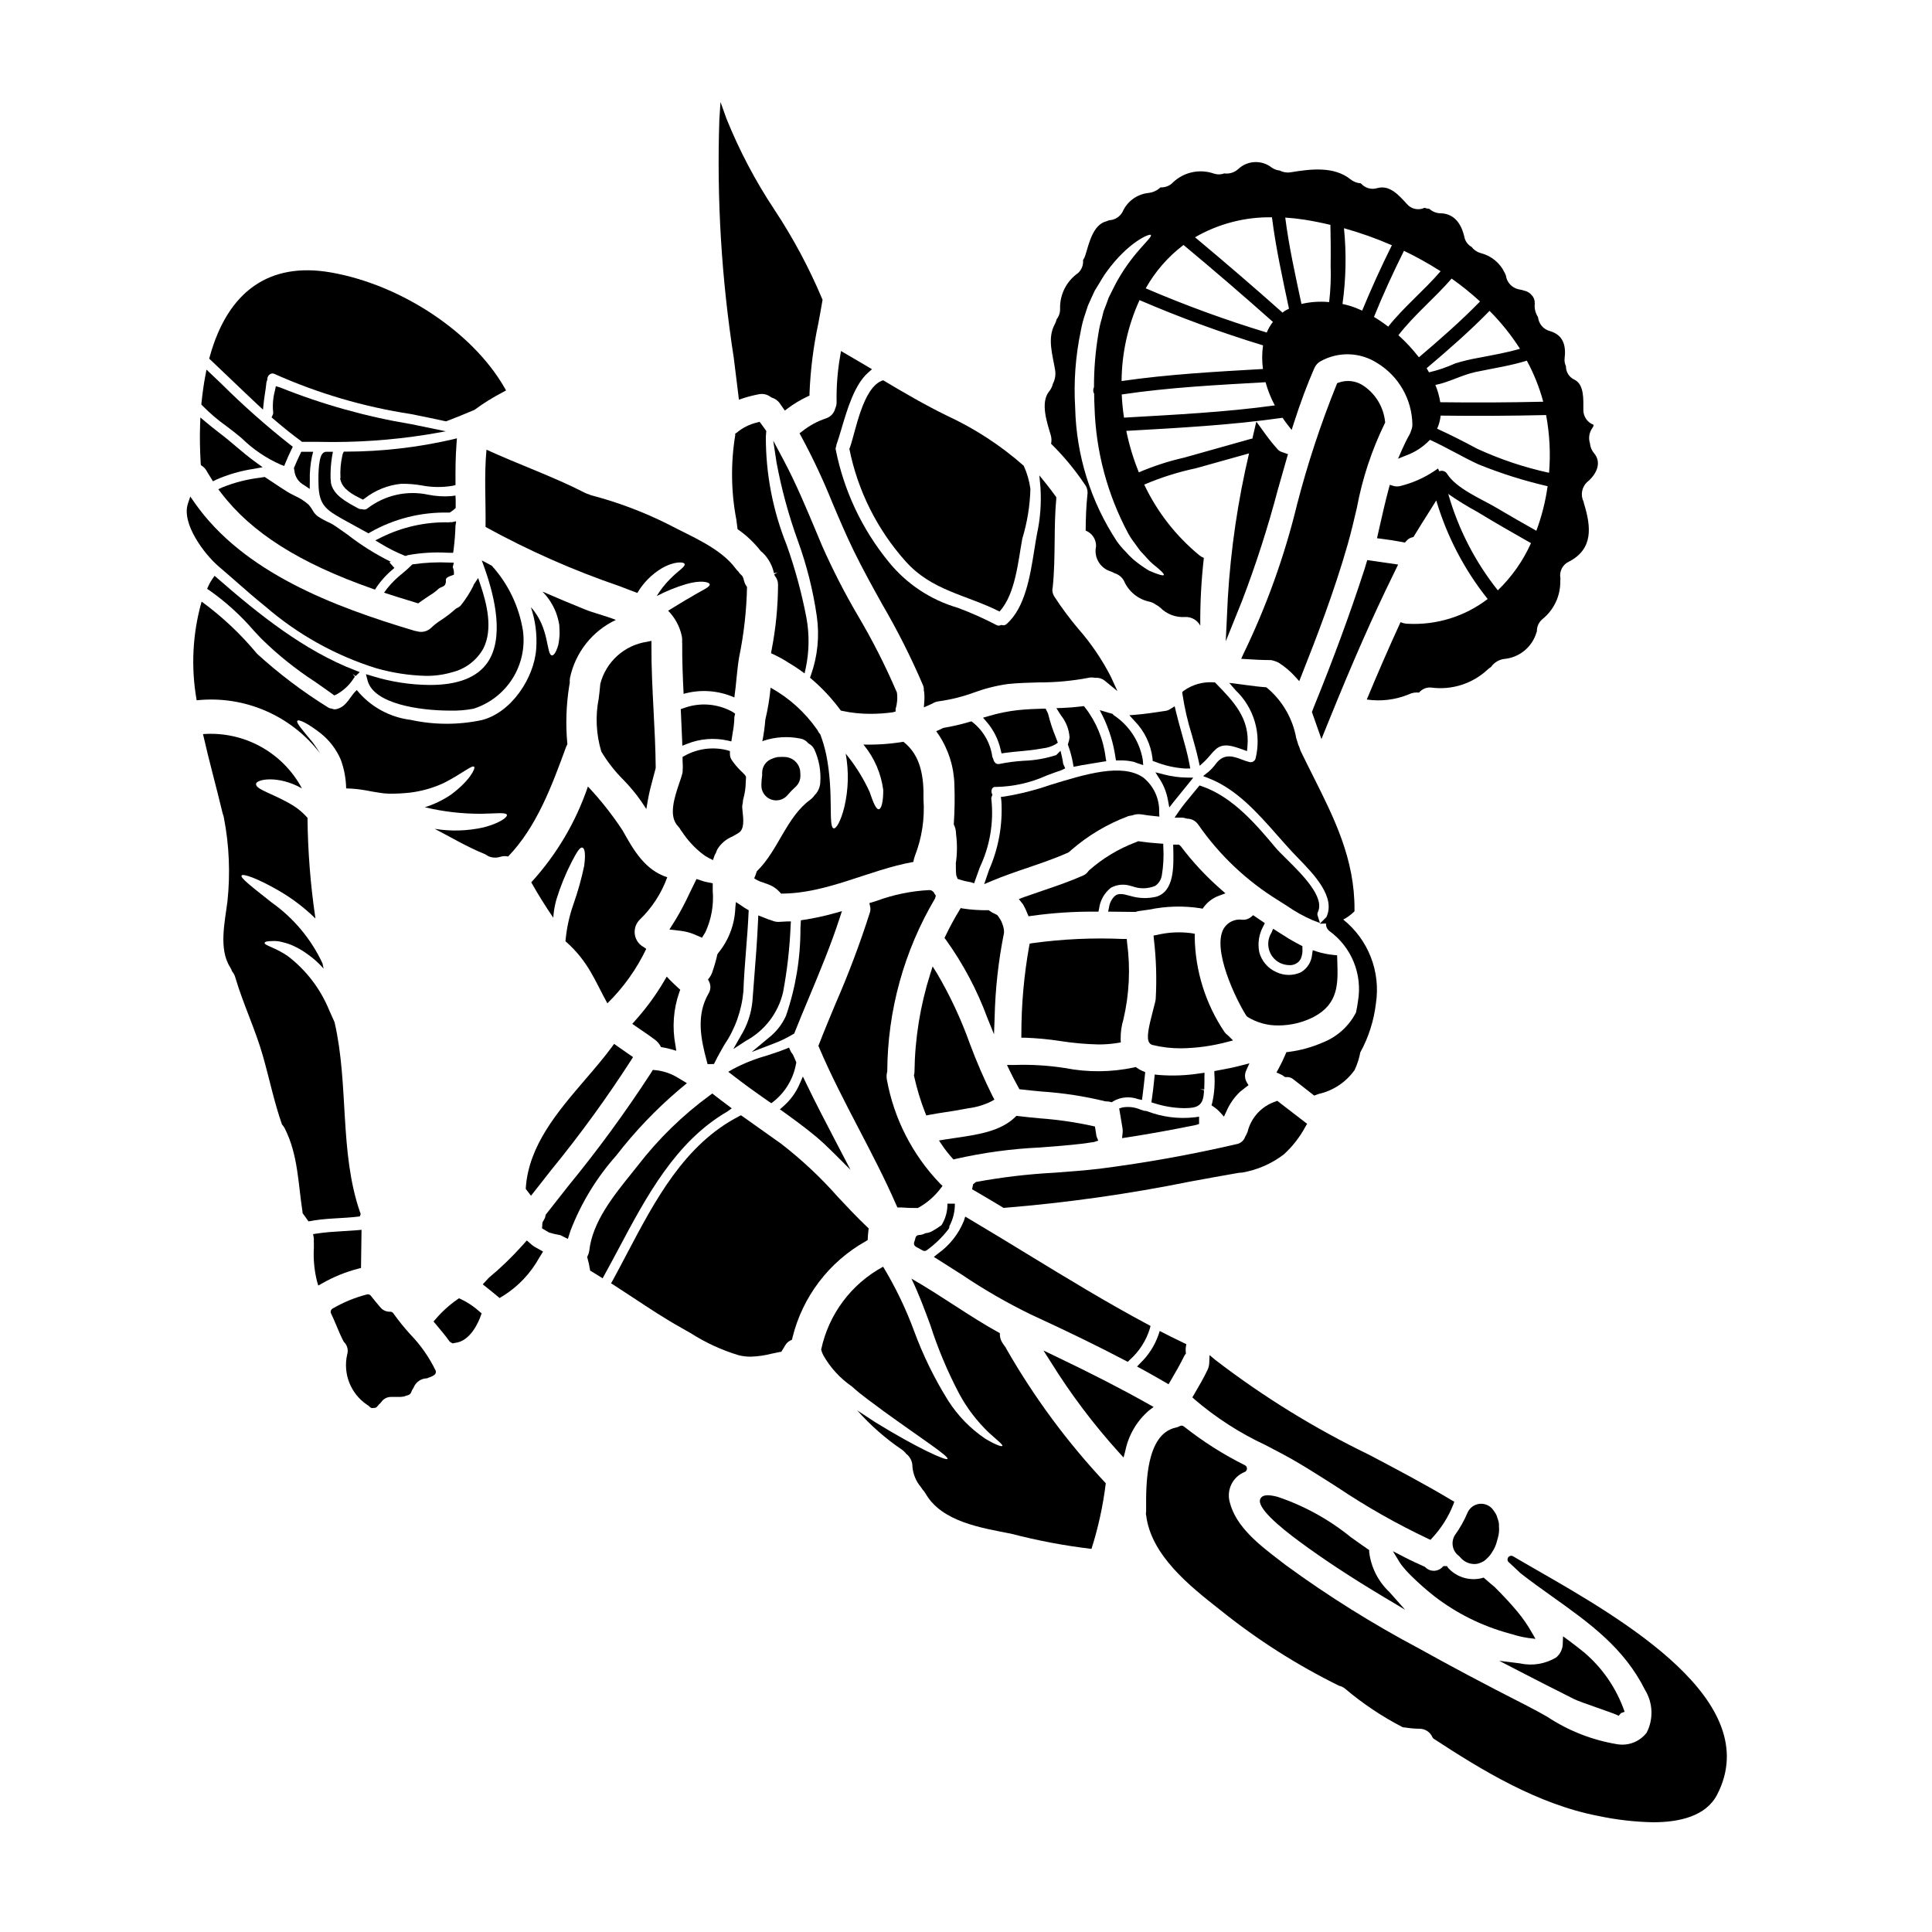
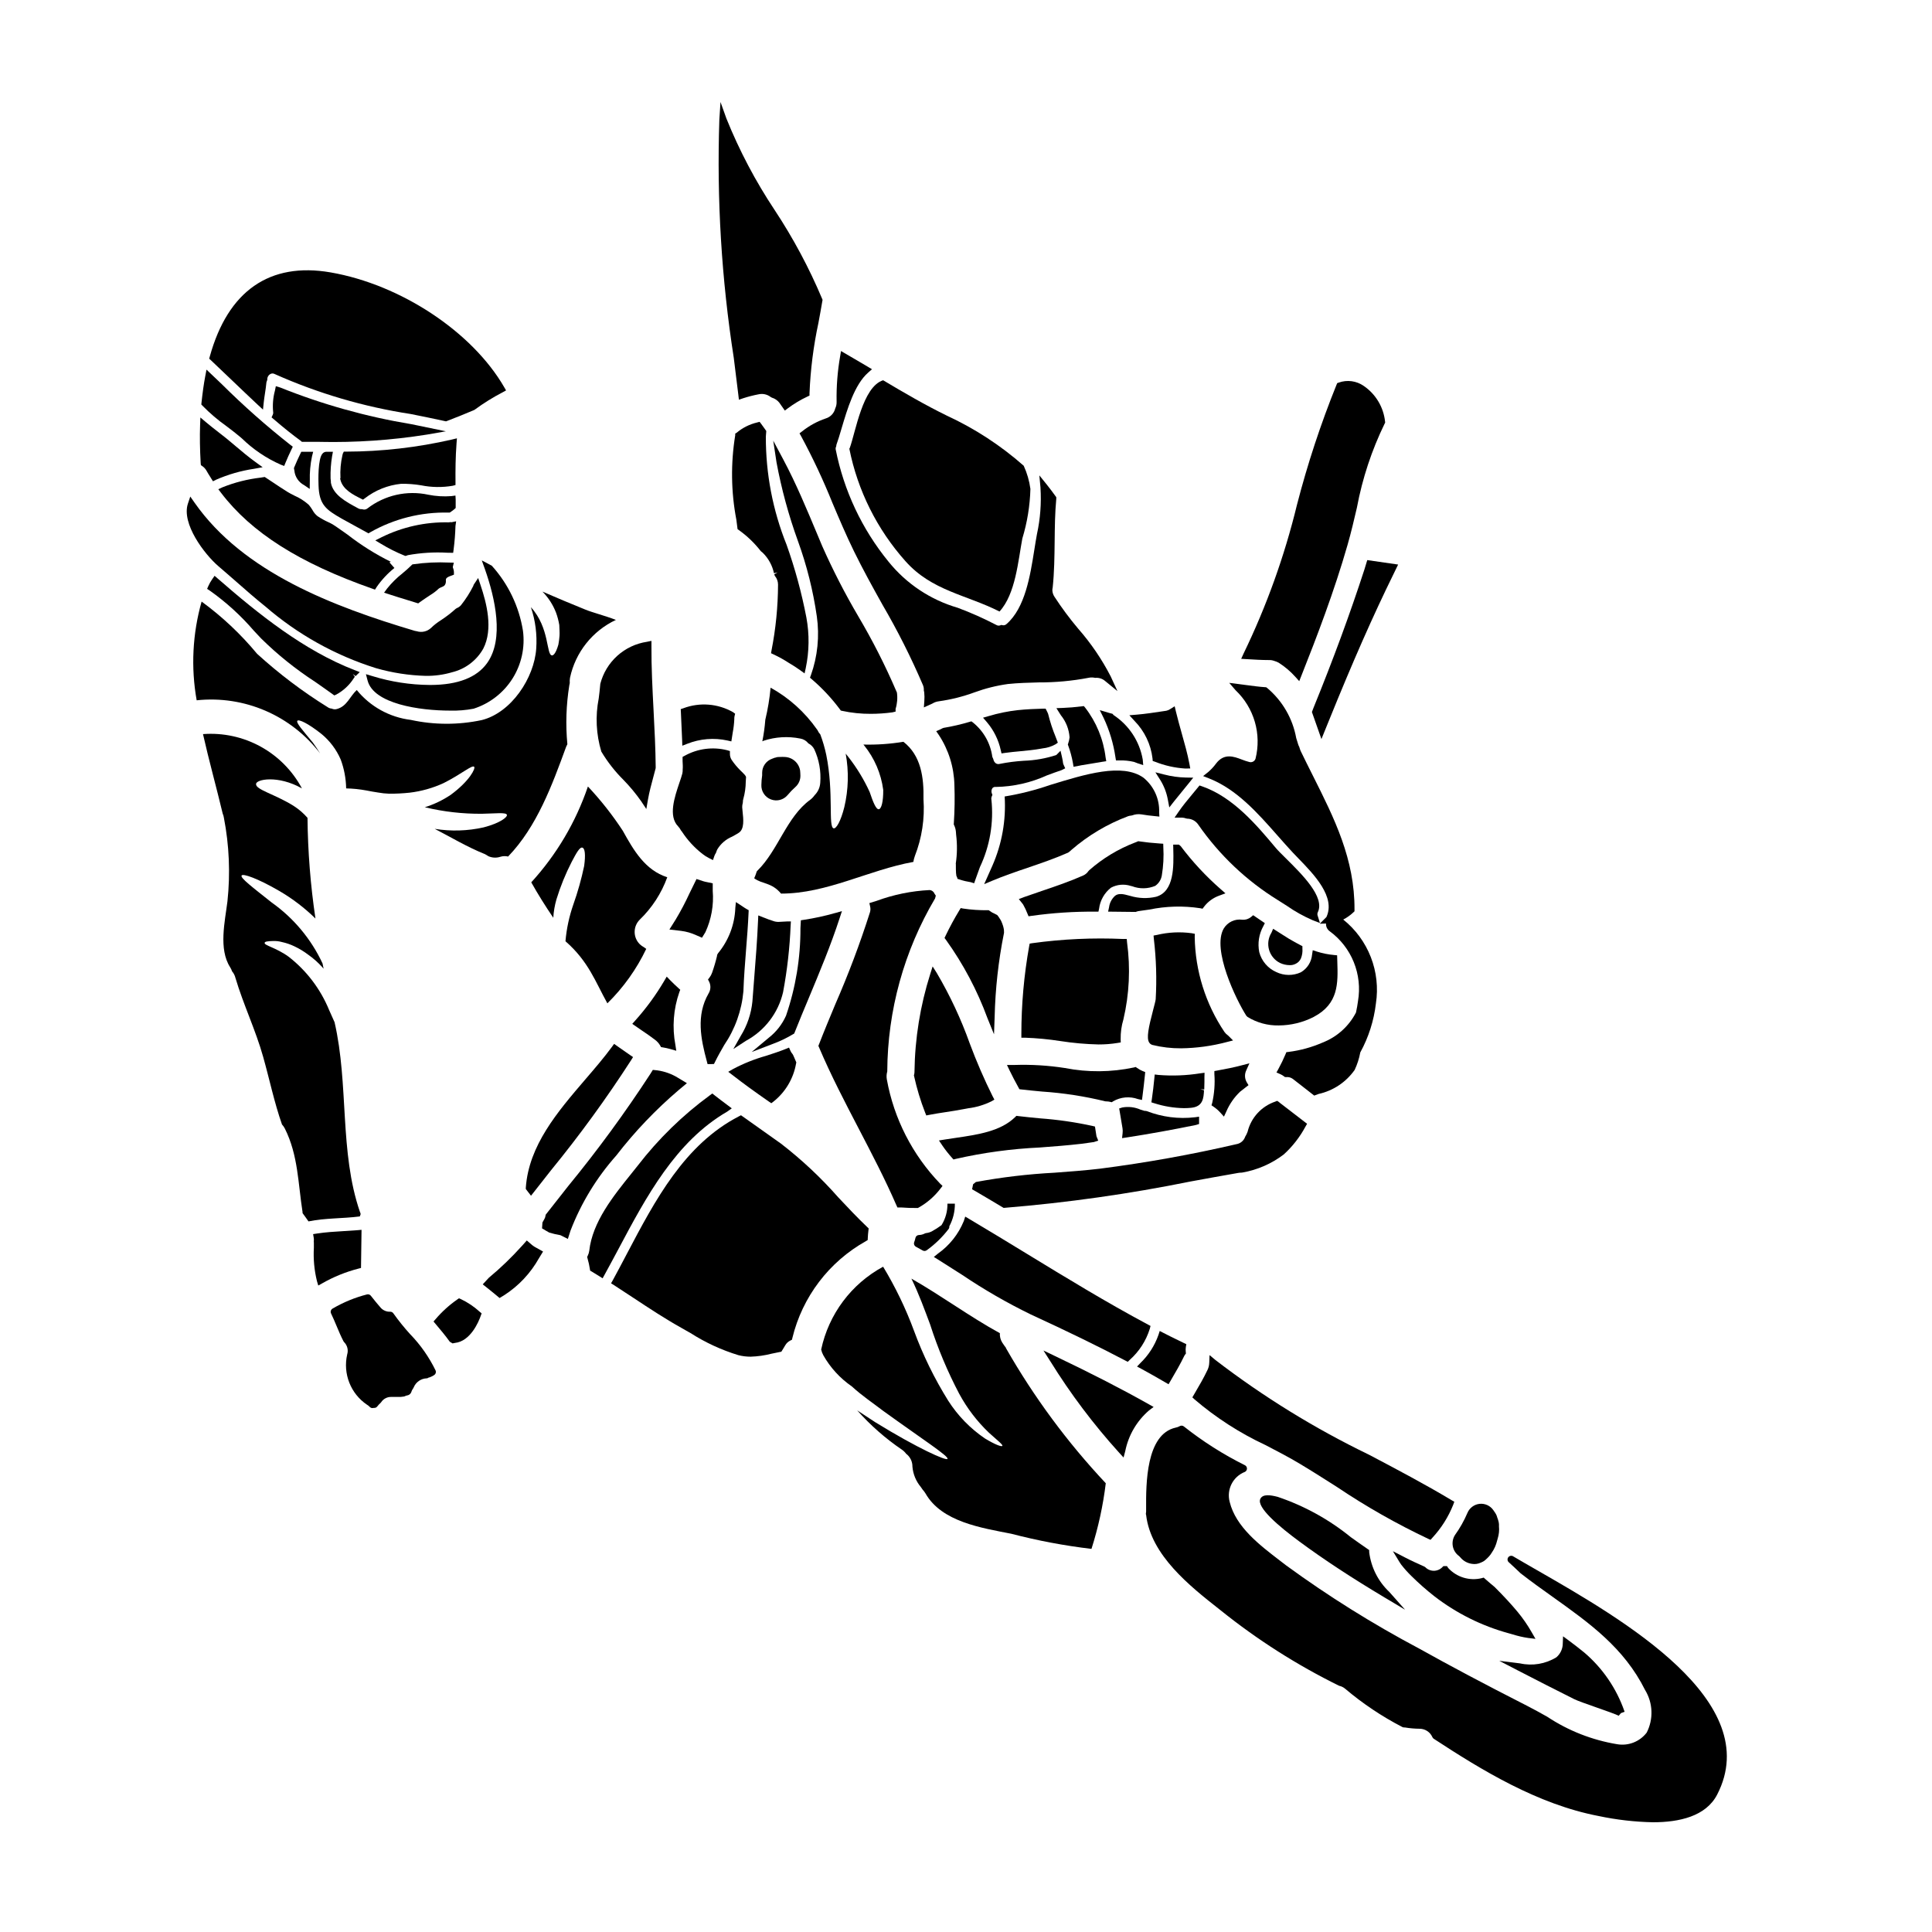
<svg xmlns="http://www.w3.org/2000/svg" fill="#000000" width="800px" height="800px" version="1.1" viewBox="144 144 512 512">
  <g>
    <path d="m437.21 435.88c0.336 0.004 0.672 0.047 1 0.125l0.426 0.098 0.363-0.246h-0.004c2.004-1.16 4.418-1.371 6.594-0.582l1.047 0.227 0.141-1.059c0.238-1.844 0.457-3.719 0.645-5.598l0.07-0.734-0.684-0.273v0.004c-0.516-0.219-1.008-0.492-1.465-0.816l-0.375-0.262-0.445 0.121 0.004 0.004c-6.031 1.285-12.262 1.336-18.316 0.152-4.426-0.688-8.906-0.961-13.383-0.812h-0.395-1.574l0.672 1.41c0.742 1.547 1.547 3.059 2.383 4.574l0.238 0.445 0.508 0.059c1.828 0.207 3.656 0.395 5.488 0.559h0.004c5.652 0.379 11.266 1.242 16.77 2.59z" />
    <path d="m394.35 445.99-1.52 0.246 0.863 1.277-0.004 0.004c0.793 1.16 1.66 2.269 2.598 3.316l0.395 0.441 0.578-0.148c7.344-1.672 14.82-2.684 22.344-3.031 3.598-0.273 7.32-0.551 10.988-0.98 0.691-0.078 1.402-0.184 2.117-0.293l1.18-0.168 1.152-0.375-0.469-1.18-0.395-2.555-0.648-0.156h0.004c-4.594-1.004-9.25-1.676-13.938-2.016-1.926-0.184-3.848-0.371-5.769-0.602l-0.469-0.059-0.34 0.336c-3.848 3.769-9.926 4.652-15.809 5.512-0.969 0.141-1.938 0.277-2.859 0.43z" />
    <path d="m445.16 385.6c0.289-0.105 0.59-0.172 0.898-0.195l2.481-0.352v0.004c4.453-0.93 9.039-1.055 13.539-0.367l0.613 0.129 0.375-0.504c1.051-1.387 2.492-2.43 4.141-3l1.547-0.57-1.238-1.09h-0.004c-3.926-3.434-7.488-7.266-10.625-11.434l-0.48-0.395h-1.5l0.023 1.008c0.117 4.82 0.281 11.414-4.543 12.816-2.262 0.523-4.621 0.445-6.844-0.223-0.152-0.031-0.336-0.082-0.535-0.137-1.066-0.289-2.519-0.684-3.488 0.09-0.879 0.785-1.449 1.863-1.605 3.031l-0.254 1.18 7.34 0.082z" />
    <path d="m398.6 384.65-0.344 0.562c-1.344 2.207-2.574 4.481-3.688 6.812l-0.262 0.547 0.367 0.48c4.598 6.402 8.305 13.398 11.023 20.797l1.727 4.246 0.168-4.582v0.004c0.172-7.438 0.992-14.848 2.453-22.145l0.031-0.16v-0.168c-0.02-0.203-0.027-0.406-0.023-0.609l-0.078-0.461c-0.035-0.191-0.082-0.379-0.141-0.562-0.129-0.414-0.281-0.824-0.457-1.219l-0.199-0.395h-0.004c-0.164-0.293-0.348-0.578-0.547-0.852l-0.344-0.441-0.602-0.309v-0.023l-0.082-0.031v0.004c-0.465-0.188-0.902-0.434-1.301-0.734l-0.262-0.191h-0.324 0.004c-2.168 0.023-4.336-0.125-6.481-0.445z" />
    <path d="m452.58 349.27-2.387-0.602 1.32 2.082c0.969 1.57 1.633 3.305 1.969 5.117l0.395 2.109 1.328-1.691c0.703-0.898 1.434-1.77 2.152-2.652 0.535-0.645 1.074-1.297 1.602-1.969l1.262-1.574-2.016-0.035c-1.898-0.043-3.785-0.309-5.625-0.785z" />
    <path d="m415.13 383.69c0.445 0.781 0.828 1.59 1.152 2.43l0.297 0.707 0.754-0.113c5.625-0.789 11.297-1.164 16.977-1.117h0.789l0.172-0.789c0.273-2.195 1.406-4.191 3.148-5.559 1.617-0.871 3.519-1.039 5.266-0.465l0.367 0.086c1.969 0.746 4.148 0.707 6.094-0.105 0.941-0.652 1.578-1.66 1.754-2.793 0.41-2.469 0.543-4.977 0.395-7.477l-0.023-0.898-0.895-0.059c-1.996-0.133-3.773-0.324-5.453-0.57l-0.273-0.043-0.488 0.211h0.004c-0.113 0.059-0.23 0.105-0.355 0.137-4.453 1.699-8.566 4.184-12.145 7.332l-0.215 0.234-0.004 0.004c-0.348 0.52-0.836 0.93-1.41 1.18-3.543 1.574-7.293 2.852-10.922 4.078-1.617 0.547-3.234 1.098-4.84 1.672l-1.277 0.492 0.859 1.074c0.098 0.129 0.191 0.234 0.273 0.352z" />
    <path d="m442.68 393.73-0.078-0.891h-0.887v0.004c-8.074-0.367-16.164 0.008-24.172 1.113l-0.672 0.113-0.125 0.668h-0.004c-1.375 7.688-2.066 15.477-2.07 23.281v0.984h0.984c3.137 0.113 6.262 0.41 9.363 0.891 3.34 0.523 6.711 0.82 10.09 0.898 1.691 0.008 3.383-0.125 5.051-0.395l0.855-0.141-0.031-0.863c-0.027-1.77 0.219-3.531 0.73-5.223 1.57-6.695 1.898-13.625 0.965-20.441z" />
    <path d="m511.08 256.02-0.023-0.293c-0.406-3.824-2.469-7.277-5.641-9.445-1.941-1.359-4.426-1.691-6.652-0.887l-0.395 0.145-0.164 0.395c-4.191 10.371-7.695 21.004-10.492 31.832-3.309 13.621-8.059 26.852-14.168 39.465l-0.617 1.363 1.531 0.09c1.922 0.117 3.91 0.238 5.871 0.238h0.027v0.004c0.438-0.02 0.875 0.055 1.285 0.211l0.098 0.027c0.391 0.109 0.77 0.262 1.125 0.461 1.621 1.031 3.098 2.277 4.383 3.707l1.062 1.18 0.586-1.48c4.062-10.234 8.695-22.316 12.227-34.66 0.945-3.289 1.727-6.66 2.488-9.914h-0.004c1.441-7.691 3.91-15.156 7.336-22.195z" />
    <path d="m442.62 445.43c6.047-0.934 12.227-2.047 18.359-3.312l0.789-0.25v-1.938l-1.121 0.16-0.004-0.004c-4.305 0.504-8.668-0.055-12.711-1.625l-0.355-0.066h-0.246c-0.32-0.082-0.68-0.199-1.074-0.328-1.52-0.672-3.207-0.871-4.844-0.574l-0.82 0.262 0.148 0.844c0.242 1.434 0.492 2.898 0.73 4.367h0.004c0.07 0.457 0.078 0.918 0.023 1.375l-0.141 1.277z" />
    <path d="m491.67 332.69 2.523 7.172 1.969-4.852c6.398-15.801 11.695-27.816 17.176-38.965l1.18-2.434-8.18-1.18-0.75 2.477c-3.84 11.809-8.246 23.781-13.469 36.605z" />
    <path d="m471.43 326.91c2.414 2.285 4.176 5.172 5.109 8.367 0.93 3.191 0.992 6.574 0.184 9.797-0.227 0.676-0.941 1.055-1.629 0.867-0.684-0.176-1.355-0.395-2.012-0.66-2.066-0.789-4.644-1.754-6.773 1.012-0.621 0.848-1.336 1.625-2.133 2.312l-1.336 1.062 1.574 0.621c7.363 2.91 12.863 9.152 18.176 15.18 1.336 1.512 2.652 3.012 3.992 4.445 0.445 0.477 0.934 0.98 1.449 1.512 4.211 4.328 9.973 10.285 7.477 15.613l-1.762 1.758 1.664-0.055v0.004c-0.051 0.812 0.324 1.594 0.996 2.059 2.836 2.082 5.039 4.914 6.359 8.176 1.32 3.266 1.707 6.828 1.121 10.301-0.117 0.949-0.309 1.969-0.535 3.043v-0.004c-1.875 3.644-5.016 6.473-8.828 7.957-2.883 1.266-5.934 2.102-9.055 2.492l-0.566 0.066-0.219 0.523c-0.562 1.336-1.191 2.644-1.887 3.914l-0.52 0.949 0.996 0.43c0.352 0.152 0.684 0.348 0.988 0.582l0.281 0.207h0.352l-0.004 0.004c0.605-0.059 1.215 0.105 1.707 0.465 1.027 0.789 2.051 1.594 3.086 2.402l2.598 2.031 1.152-0.426v-0.004c3.871-0.855 7.285-3.129 9.566-6.371 0.691-1.48 1.195-3.039 1.492-4.644 2.203-4.019 3.609-8.426 4.141-12.98 0.633-4.141 0.168-8.371-1.352-12.273s-4.039-7.336-7.309-9.953c0.977-0.504 1.879-1.145 2.676-1.898l0.309-0.293v-0.422c0.078-13.383-5.312-24.133-11.02-35.5-1.082-2.16-2.176-4.328-3.227-6.519l-0.004 0.004c-0.152-0.367-0.285-0.746-0.391-1.133-0.117-0.207-0.211-0.422-0.281-0.648l-0.523-1.691c-0.941-5.207-3.68-9.918-7.742-13.309l-0.223-0.152-0.273-0.02c-1.457-0.09-3.285-0.336-5.223-0.59l-4.293-0.555z" />
    <path d="m470.77 419.73-1.219-1.219-0.129-0.113-0.004-0.004c-0.359-0.254-0.676-0.566-0.934-0.926-5-7.445-7.734-16.18-7.871-25.148l0.035-0.848-0.836-0.16c-3.078-0.422-6.207-0.266-9.227 0.457l-0.879 0.164 0.078 0.895c0.629 5.297 0.793 10.645 0.488 15.973-0.027 0.375-0.344 1.574-0.645 2.719-1.312 4.973-1.805 7.547-1.102 8.723 0.195 0.34 0.52 0.586 0.898 0.684 2.481 0.609 5.023 0.906 7.574 0.887 4.078-0.051 8.137-0.605 12.078-1.652z" />
    <path d="m483.14 391.24-1.746-1.105-0.457 1.062h-0.004c-0.828 1.344-1.055 2.977-0.625 4.496 0.434 1.52 1.484 2.789 2.898 3.496 0.805 0.379 1.68 0.578 2.57 0.586 0.527 0.02 1.055-0.094 1.531-0.328 0.645-0.289 1.16-0.805 1.449-1.449 0.34-0.844 0.473-1.758 0.395-2.66v-0.598l-0.535-0.277c-0.988-0.512-2.012-1.082-3.019-1.676-0.805-0.504-1.641-1.031-2.457-1.547z" />
    <path d="m463.14 432.71c0.035-0.676 0.043-1.344 0.047-2.004v-1.262l0.031-1.152-1.145 0.148c-3.66 0.586-7.375 0.73-11.066 0.43l-0.996-0.121-0.098 1c-0.18 1.883-0.395 3.699-0.664 5.551l-0.125 0.828 0.789 0.25-0.004-0.004c2.547 0.82 5.199 1.258 7.871 1.297 0.633 0 1.25-0.031 1.84-0.09 3.219-0.285 3.344-2.606 3.457-4.656l-0.973-0.27 0.984 0.055z" />
    <path d="m492.17 413.48c6.594-3.473 6.418-8.898 6.231-14.641l-0.051-1.672-0.863-0.082v-0.004c-1.527-0.137-3.031-0.438-4.492-0.906l-1.102-0.359-0.172 1.145-0.004 0.004c-0.168 1.953-1.273 3.703-2.965 4.699-2.078 0.957-4.481 0.934-6.539-0.066-2.219-0.98-3.871-2.914-4.492-5.254-0.477-2.363-0.09-4.816 1.082-6.918l0.395-0.789-3.098-2.098-0.57 0.477c-0.641 0.531-1.465 0.789-2.293 0.723-1.969-0.289-3.918 0.633-4.941 2.34-3.18 5.512 3.281 18.863 5.996 23.105l0.301 0.301h-0.004c2.481 1.531 5.352 2.32 8.266 2.266 3.242-0.012 6.434-0.789 9.316-2.269z" />
    <path d="m475.11 425.78-1.969 0.523c-2.191 0.586-4.414 1.016-6.488 1.387l-0.832 0.152v0.84l0.004-0.004c0.18 2.535-0.012 5.078-0.57 7.559l-0.199 0.68 0.586 0.395c0.629 0.434 1.207 0.934 1.723 1.5l0.992 1.102 0.629-1.344c0.844-1.977 2.086-3.766 3.641-5.25 0.484-0.395 0.965-0.762 1.539-1.203l0.703-0.539-0.469-0.758 0.004-0.004c-0.574-0.973-0.617-2.168-0.121-3.184z" />
    <path d="m546.13 571.1c-1.684-2.019-3.644-4.141-5.992-6.484l-0.066-0.066c-0.848-0.691-1.66-1.391-2.481-2.113l-0.395-0.355-0.512 0.141 0.004 0.004c-3.234 0.793-6.644-0.234-8.895-2.691l-0.324-0.496h-0.945l-0.289 0.273h0.004c-0.594 0.613-1.41 0.961-2.266 0.961-0.855 0-1.672-0.348-2.266-0.961l-0.266-0.164c-1.648-0.734-3.43-1.535-5.195-2.453l-3.117-1.613 1.824 3 0.367 0.543c0.824 1.062 1.719 2.066 2.684 3.004 1.934 1.914 3.973 3.715 6.113 5.394 5.859 4.519 12.543 7.852 19.68 9.805l1.031 0.293v-0.004c1.348 0.43 2.723 0.75 4.121 0.957l1.969 0.242-0.98-1.707c-1.105-1.941-2.379-3.789-3.809-5.508z" />
    <path d="m323.73 363.02c0.297 0.309 0.543 0.66 0.727 1.047l0.23 0.281h0.004c1.48 2.273 3.328 4.285 5.469 5.953 0.551 0.438 1.145 0.816 1.773 1.125l1.012 0.508 0.363-1.074c0.098-0.277 0.23-0.539 0.391-0.785l0.105-0.234v-0.004c0.074-0.273 0.18-0.539 0.316-0.785 0.918-1.496 2.281-2.664 3.902-3.336 0.57-0.312 1.156-0.633 1.742-1.008 1.543-0.969 1.254-3.586 1.023-5.688-0.051-0.453-0.09-0.848-0.098-1.105-0.004-0.367 0.043-0.73 0.145-1.082l0.035-0.262v0.004c-0.012-0.312 0.035-0.625 0.133-0.918 0.406-1.461 0.617-2.973 0.633-4.488l0.074-1.277-0.117-0.234v-0.004c-0.102-0.176-0.227-0.332-0.371-0.473-0.328-0.359-0.652-0.684-0.977-0.977-0.879-0.867-1.672-1.82-2.363-2.844-0.301-0.477-0.457-1.031-0.445-1.594v-0.734l-0.703-0.207-0.004-0.004c-3.82-0.977-7.871-0.445-11.316 1.48l-0.523 0.277v0.594c0 0.395 0 0.789 0.031 1.18 0.031 0.395 0.031 0.699 0.023 1.156l-0.023 0.324c0.016 0.379-0.012 0.762-0.09 1.137-0.18 0.711-0.48 1.594-0.816 2.562-1.242 3.707-2.977 8.77-0.285 11.488z" />
    <path d="m324.82 341.62 1.297-0.504c3.387-1.348 7.102-1.652 10.664-0.875l1.035 0.238 0.363-2.328v0.004c0.223-1.168 0.363-2.352 0.418-3.543-0.012-0.277 0.008-0.555 0.062-0.828l0.16-0.637-0.523-0.395c-4.019-2.305-8.859-2.695-13.191-1.059l-0.703 0.234 0.055 1.078c0.113 2.422 0.227 4.809 0.32 7.234z" />
    <path d="m354.2 418.06 0.277-0.168 0.121-0.305c1.18-3 2.441-5.984 3.684-8.969 2.894-6.938 5.902-14.117 8.266-21.406l0.574-1.758-1.777 0.508v-0.008c-2.731 0.781-5.508 1.383-8.316 1.809l-0.789 0.117-0.117 2.152h0.004c0.023 7.875-1.27 15.695-3.824 23.141-1.02 2.285-2.582 4.285-4.555 5.828l-4.551 3.793 5.535-2.121v0.004c1.902-0.699 3.734-1.574 5.469-2.617z" />
    <path d="m328.46 391.82 1.574 0.684 0.898-1.453c1.586-3.426 2.258-7.203 1.949-10.965v-2l-1.574-0.328v0.004c-0.371-0.07-0.738-0.164-1.098-0.277l-1.625-0.539-1.879 3.836c-1.086 2.367-2.305 4.672-3.644 6.906l-1.66 2.641 3.098 0.363h-0.004c1.371 0.172 2.711 0.555 3.965 1.129z" />
    <path d="m386.44 370.87c1.875-4.789 2.656-9.938 2.293-15.066 0.121-5.777-0.641-11.586-5.316-15.223-3.508 0.578-7.059 0.824-10.609 0.734 0.055 0.078 0.117 0.148 0.184 0.211 2.75 3.394 4.508 7.481 5.074 11.809 0.031 3.121-0.488 5.016-1.16 5.117-0.73 0.094-1.496-1.77-2.445-4.586-1.484-3.246-3.344-6.312-5.535-9.133l-0.809-1.02c0.863 4.711 0.738 9.551-0.371 14.211-0.945 3.758-2.137 5.715-2.809 5.594-1.527-0.336 0.09-9.289-1.969-19.469-0.387-1.84-0.914-3.648-1.574-5.41-0.32-0.348-0.578-0.746-0.766-1.18-0.031-0.059-0.09-0.09-0.121-0.152v-0.004c-3.199-4.574-7.402-8.359-12.289-11.062-0.262 2.863-0.734 5.703-1.402 8.496-0.148 1.922-0.41 3.828-0.789 5.715 0.121-0.031 0.234-0.082 0.34-0.152 3.133-1.031 6.484-1.23 9.719-0.578 0.848 0.141 1.613 0.602 2.141 1.281 0.68 0.344 1.23 0.898 1.574 1.574 1.266 2.766 1.809 5.805 1.574 8.836-0.07 1.254-0.605 2.441-1.5 3.328-0.328 0.469-0.727 0.883-1.18 1.223-6.234 4.523-8.465 13.359-13.969 18.766v0.004c-0.055 0.074-0.113 0.148-0.184 0.211-0.094 0.215-0.152 0.52-0.242 0.734-0.121 0.309-0.277 0.762-0.43 1.07 2.141 1.617 4.555 1.008 7.121 4.062 12.203 0 23.199-6.262 35.059-8.402 0.074-0.523 0.207-1.039 0.391-1.539z" />
    <path d="m347.07 258.23-0.188-0.285c-0.395-0.566-0.789-1.102-1.18-1.641l-0.395-0.516-0.633 0.16v0.004c-2.031 0.473-3.922 1.426-5.512 2.773l-0.32 0.172v0.449c-1.211 7.426-1.113 15.004 0.301 22.395l0.32 2.492 0.352 0.246h-0.004c2.188 1.559 4.137 3.43 5.785 5.551l0.277 0.242c0.086 0.055 0.168 0.113 0.238 0.188 1.516 1.484 2.559 3.379 3.004 5.453l0.949-0.23-0.898 0.535 0.207 0.438h0.004c0.523 0.637 0.809 1.438 0.812 2.262-0.023 5.859-0.605 11.699-1.73 17.449l-0.129 0.742 0.688 0.32c1.395 0.656 2.746 1.406 4.039 2.246 1.113 0.656 2.082 1.277 2.949 1.906l1.215 0.879 0.324-1.465h-0.004c0.918-4.379 0.973-8.895 0.168-13.293-1.258-6.578-3.019-13.051-5.266-19.359-3.656-9.105-5.519-18.828-5.488-28.641z" />
    <path d="m541.32 584.13 4.887 2.535c4.957 2.57 9.973 5.117 14.957 7.617 0.852 0.434 3.305 1.297 5.902 2.207 2.285 0.789 5.418 1.906 5.902 2.203l0.617-0.711 0.953-0.34c-0.023-0.062-0.043-0.121-0.066-0.176h0.004c-2.102-6.027-5.769-11.387-10.625-15.523-1.359-1.109-2.754-2.188-4.133-3.207l-1.492-1.094-0.074 1.848v-0.004c0.008 1.426-0.609 2.781-1.691 3.711-2.883 1.773-6.34 2.356-9.645 1.617z" />
-     <path d="m422.54 261.59c3.254 3.199 6.184 6.715 8.742 10.492 0.031 0.031 0.031 0.031 0.031 0.062 0.723 0.828 1.035 1.938 0.855 3.023-0.336 3.148-0.43 6.297-0.457 9.445 1.715 0.668 2.82 2.348 2.754 4.188-0.633 2.887 1.059 5.773 3.887 6.633 0.359 0.133 0.707 0.297 1.039 0.488 1.062 0.316 1.953 1.043 2.477 2.019 1.23 2.844 3.773 4.91 6.812 5.531 0.57 0.125 1.109 0.379 1.574 0.734 0.445 0.215 0.859 0.492 1.223 0.824 1.758 1.773 4.207 2.68 6.691 2.477 1.633-0.035 3.144 0.852 3.914 2.293-0.047-5.996 0.27-11.988 0.949-17.945-0.445-0.18-0.859-0.426-1.227-0.73-6.176-5.086-11.152-11.473-14.574-18.703 4.422-1.887 9.012-3.336 13.715-4.332l14.066-3.938v0.004c-2.965 12.559-4.844 25.352-5.621 38.234l-0.555 11.574 4.328-10.746c3.691-9.656 6.859-19.508 9.492-29.508 0.711-2.527 1.426-5.051 2.156-7.57l0.516-1.785-1.754-0.617h-0.004c-0.383-0.141-0.723-0.375-0.992-0.68-1.102-1.227-2.141-2.512-3.109-3.848l-2.531-3.488-0.973 4.195-0.078 0.344c-0.082-0.004-0.164-0.004-0.246 0l-17.863 5.023c-4.098 0.926-8.105 2.231-11.969 3.891-1.449-3.551-2.562-7.231-3.328-10.988 13.836-0.789 27.68-1.508 41.406-3.473 0.395 0.59 0.816 1.18 1.27 1.762l1.141 1.457 0.566-1.758c1.773-5.512 3.543-10.234 5.41-14.531h0.004c0.133-0.285 0.285-0.555 0.461-0.812 0.328-0.477 0.773-0.863 1.289-1.125 2.293-1.27 4.891-1.898 7.516-1.812 2.621 0.082 5.176 0.871 7.383 2.285 5.742 3.473 9.285 9.66 9.371 16.367-0.004 0.555-0.125 1.102-0.355 1.605-0.086 0.348-0.219 0.684-0.395 0.996-0.773 1.367-1.469 2.777-2.094 4.219l-0.953 2.195 2.219-0.895 0.004 0.004c2.363-0.875 4.492-2.281 6.227-4.113 4.434 2.004 8.48 4.496 12.906 6.527v-0.004c5.93 2.402 12.043 4.332 18.277 5.766-0.559 4.035-1.562 7.996-2.984 11.809-3.496-1.969-6.996-3.969-10.449-6.019-3.938-2.363-10.695-5.082-13.191-9.055v0.004c-0.43-0.727-1.332-1.02-2.109-0.684l-0.297-0.754-1.02 0.695h0.004c-2.723 1.812-5.734 3.144-8.906 3.934-0.621 0.176-1.277 0.176-1.898 0l-0.973-0.297-0.266 0.984c-0.91 3.367-1.691 6.836-2.453 10.199l-0.672 2.973 1.074 0.133c1.969 0.238 3.898 0.547 5.777 0.906l0.559 0.105 0.371-0.43 0.004 0.004c0.379-0.461 0.898-0.793 1.477-0.941l0.395-0.098 0.211-0.348c1.328-2.184 2.691-4.348 4.066-6.516 0.59-0.938 1.18-1.887 1.766-2.824h0.004c2.82 9.5 7.445 18.367 13.625 26.113-6.074 4.652-13.613 6.977-21.254 6.559-0.633-0.023-1.254-0.168-1.832-0.43-3.117 6.785-6.082 13.602-8.953 20.512h-0.004c3.777 0.551 7.633 0.074 11.16-1.379 0.832-0.414 1.766-0.57 2.688-0.457 0.832-1.008 2.133-1.508 3.426-1.312 5.375 0.664 10.766-1.082 14.73-4.769 0.281-0.266 0.59-0.5 0.918-0.703 0.883-1.273 2.301-2.074 3.848-2.172 3.863-0.488 7.074-3.207 8.191-6.934 0.031-0.125 0.09-0.215 0.121-0.34-0.023-1.23 0.504-2.406 1.438-3.207 3.07-2.457 4.832-6.191 4.769-10.121 0-0.277 0.031-0.52 0.031-0.73h0.004c-0.363-1.805 0.555-3.625 2.227-4.402 6.512-3.363 5.93-9.203 4.008-15.438l-0.094-0.457h-0.004c-0.859-1.73-0.5-3.82 0.891-5.168 2.258-1.801 4.125-4.981 1.926-7.641v0.004c-0.652-0.754-1.051-1.695-1.133-2.691-0.391-1.211-0.246-2.531 0.391-3.637 0.43-0.672 0.582-0.859 0.582-1.254h0.004c-1.695-0.621-2.793-2.266-2.723-4.066 0-2.656 0.242-6.57-2.32-7.871-1.426-0.629-2.328-2.055-2.297-3.609-0.289-0.586-0.418-1.242-0.363-1.895 0.43-3.453-0.242-6.324-3.883-7.394-1.719-0.453-2.977-1.93-3.148-3.699-0.703-1.062-1.008-2.34-0.859-3.606-0.047-0.223-0.055-0.449-0.027-0.676-0.082-0.195-0.145-0.398-0.184-0.609-0.059-0.094-0.305-0.551-0.367-0.672l-0.184-0.184c-0.426-0.543-0.996-0.945-1.648-1.164-0.031-0.031-0.09-0.031-0.121-0.059 0.031 0.027 0.09 0.027 0.09 0.059-0.242-0.031-0.887-0.277-0.918-0.277v0.004c-0.344-0.09-0.691-0.16-1.039-0.215-1.742-0.43-3.043-1.887-3.269-3.668-0.09-0.211-0.211-0.43-0.305-0.672-1.23-2.609-3.566-4.531-6.363-5.227-0.953-0.262-1.793-0.832-2.383-1.621-1.039-0.574-1.766-1.586-1.969-2.758-0.828-3.543-2.754-6.086-6.266-6.176-1.109-0.004-2.18-0.426-2.996-1.18-0.43-0.023-0.855-0.117-1.254-0.273-1.629 0.773-3.574 0.348-4.723-1.039-2.047-2.231-4.465-5.074-7.766-4.188-1.586 0.508-3.32 0.012-4.402-1.254-1.008-0.062-1.969-0.438-2.754-1.07-4.402-3.516-10.574-2.719-15.773-1.867-1.012 0.176-2.051 0.016-2.961-0.453-0.758-0.074-1.484-0.336-2.113-0.766-2.668-2.125-6.496-1.941-8.953 0.426-0.996 0.875-2.32 1.277-3.637 1.102-0.875 0.328-1.832 0.348-2.719 0.059-3.746-1.32-7.918-0.449-10.82 2.266-0.859 0.938-2.094 1.441-3.367 1.371-0.91 0.859-2.082 1.387-3.328 1.5-2.965 0.359-5.516 2.254-6.723 4.984-0.703 1.316-2.051 2.164-3.543 2.231-0.242 0.09-0.461 0.18-0.734 0.273-3.606 0.918-4.613 5.902-5.594 9.016-0.141 0.453-0.348 0.887-0.609 1.285 0.125 1.281-0.363 2.551-1.316 3.422-3.047 2.129-4.836 5.637-4.766 9.352 0.055 1.047-0.27 2.082-0.918 2.906-0.094 0.461-0.262 0.902-0.492 1.312-2.047 3.758-0.547 8.16 0.094 12.133v0.004c0.203 1.234 0 2.5-0.582 3.606-0.164 0.738-0.5 1.43-0.977 2.019-2.449 2.965-0.551 8.375 0.395 11.582 0.23 0.75 0.262 1.547 0.094 2.312zm23.445-38.055h0.004c10.68 4.598 21.605 8.602 32.73 11.992-0.297 2.078-0.305 4.184-0.023 6.262-12.453 0.711-25.094 1.398-37.465 3.195v0.004c0.055-7.406 1.676-14.719 4.758-21.453zm-4.117 31.145h0.004c-0.305-2.035-0.508-4.082-0.602-6.141 12.57-1.879 25.457-2.523 38.121-3.246h-0.004c0.582 2.133 1.406 4.195 2.453 6.144-13.25 1.824-26.621 2.469-39.969 3.242zm93.609 8.246c-3.543-1.891-7.019-3.684-10.629-5.316h0.004c0.496-1.098 0.809-2.269 0.934-3.469 9.32 0.121 18.637 0.07 27.945-0.148 0.945 5.043 1.211 10.188 0.789 15.301-6.559-1.422-12.945-3.559-19.039-6.367zm5.461 37.52c-6.016-7.566-10.48-16.246-13.133-25.543 2.477 1.723 5.047 3.309 7.699 4.75 4.688 2.856 9.445 5.578 14.227 8.289h-0.004c-2.109 4.688-5.09 8.93-8.789 12.504zm12.031-49.988c-9.094 0.211-18.191 0.258-27.289 0.137h0.004c-0.246-1.57-0.68-3.109-1.293-4.578 3.59-0.695 7-2.648 10.629-3.426 4.57-0.98 9.152-1.621 13.605-3.012 1.871 3.445 3.332 7.098 4.348 10.883zm-6.156-14.023c-3.606 1.051-7.281 1.672-10.988 2.391-2.074 0.363-4.125 0.852-6.137 1.465-2.246 1.027-4.586 1.824-6.988 2.383-0.207-0.363-0.395-0.727-0.629-1.086 5.742-4.871 11.414-9.805 16.676-15.203 3.043 3.051 5.746 6.422 8.066 10.051zm-10.594-12.531c-5.117 5.246-10.629 10.047-16.191 14.789v-0.004c-1.633-2.109-3.449-4.066-5.434-5.852 4.199-5.434 9.609-9.816 14.102-15.008h0.004c2.641 1.859 5.156 3.891 7.535 6.074zm-10.453-8.016c-4.394 5.117-9.68 9.391-13.875 14.672v0.004c-1.207-0.934-2.469-1.793-3.777-2.578 2.418-5.949 5.086-11.777 7.949-17.516 3.348 1.605 6.594 3.414 9.719 5.418zm-12.91-6.887c-2.824 5.684-5.449 11.457-7.871 17.32v-0.004c-1.051-0.496-2.133-0.918-3.242-1.262-0.621-0.184-1.277-0.355-1.969-0.5 0.93-6.652 1.062-13.391 0.395-20.074 4.332 1.211 8.578 2.719 12.703 4.519zm-23.273-6.797c2.301 0.352 4.641 0.836 6.988 1.387 0.078 3.578 0.117 7.152 0.062 10.727v-0.004c0.117 3.254-0.016 6.512-0.395 9.746-2.457-0.234-4.934-0.07-7.336 0.492-1.617-7.582-3.324-15.211-4.297-22.887 1.633 0.105 3.289 0.277 4.992 0.539zm-8.5-0.621c1.016 8.129 2.812 16.199 4.512 24.23-0.395 0.195-0.789 0.371-1.152 0.602-0.203 0.125-0.359 0.301-0.551 0.438-7.629-6.777-15.359-13.434-23.199-19.969h-0.004c6.191-3.582 13.242-5.418 20.395-5.301zm-23.434 7.344c8.012 6.664 15.906 13.457 23.691 20.387h-0.004c-0.672 0.855-1.223 1.801-1.637 2.809-10.898-3.309-21.609-7.219-32.074-11.711 2.516-4.473 5.922-8.379 10.004-11.484zm-27.223 22.742c0.273-1.535 0.668-3.051 1.18-4.523 0.242-0.734 0.488-1.438 0.703-2.141 0.309-0.703 0.609-1.375 0.918-2.047 0.309-0.672 0.609-1.316 0.887-1.926 0.367-0.613 0.703-1.18 1.07-1.742 0.672-1.102 1.25-2.141 1.969-3.117 5.805-8.07 11.613-10.391 11.828-9.902 0.52 0.699-4.277 4.094-8.66 11.738-0.578 0.949-1.098 2.109-1.68 3.207-0.262 0.551-0.535 1.102-0.824 1.648-0.215 0.582-0.43 1.18-0.641 1.773-0.211 0.594-0.461 1.18-0.703 1.801-0.152 0.641-0.336 1.316-0.488 1.969h-0.004c-0.41 1.363-0.715 2.75-0.918 4.16-0.777 4.633-1.16 9.328-1.145 14.031-0.285 0.547-0.27 1.199 0.039 1.734 0.02 1.156 0.035 2.309 0.098 3.488h0.004c0.332 11.719 3.387 23.195 8.922 33.531 0.508 0.922 1.09 1.801 1.742 2.629 0.609 0.789 1.098 1.617 1.68 2.258 1.18 1.18 2.078 2.387 3.086 3.211 2.047 1.617 3.086 2.656 2.938 2.934-0.148 0.277-1.574-0.121-3.977-1.18-1.438-0.875-2.805-1.855-4.098-2.934-0.766-0.688-1.492-1.422-2.168-2.199-0.82-0.82-1.566-1.711-2.231-2.66-6.91-10.504-10.727-22.734-11.02-35.305-0.426-6.848 0.078-13.723 1.492-20.438z" />
    <path d="m381.56 463.4 0.262 0.59h0.918-0.004c0.195-0.012 0.387-0.004 0.578 0.023 0.066 0 0.223 0 0.539 0.035 0.395 0.031 0.75 0.059 1.117 0.059l2.273 0.027 0.223-0.125h0.004c2.25-1.266 4.211-2.981 5.773-5.031l0.535-0.695-0.637-0.609-0.004-0.004c-7.324-7.609-12.238-17.215-14.117-27.609-0.125-0.707-0.086-1.43 0.113-2.117 0.078-16.141 4.449-31.969 12.672-45.855l0.195-0.738-0.348-0.52c-0.207-0.535-0.699-0.906-1.27-0.961-4.805 0.234-9.547 1.199-14.059 2.859l-1.93 0.598 0.199 0.891c0.133 0.543 0.105 1.109-0.074 1.637-2.633 8.25-5.691 16.363-9.16 24.297-1.473 3.543-2.945 7.062-4.328 10.629l-0.148 0.375 0.156 0.371c3.148 7.41 6.918 14.641 10.57 21.648 3.406 6.547 6.953 13.332 9.949 20.227z" />
    <path d="m479.41 526.98c3.039 1.574 6.18 3.211 9.16 5 3.316 1.992 6.566 4.062 9.809 6.129 7.672 5.152 15.715 9.723 24.07 13.672l0.66 0.293 0.477-0.543c2.375-2.555 4.254-5.531 5.539-8.773l0.285-0.789-0.707-0.395c-7.039-4.227-14.594-8.207-21.898-12.055l-0.004-0.004c-14.395-6.957-28.043-15.371-40.719-25.113l-1.535-1.285-0.078 1.992h-0.004c-0.012 0.66-0.168 1.312-0.449 1.91-1.016 2.144-2.168 4.121-3.398 6.215l-0.629 1.082 0.574 0.535c5.703 4.879 12.043 8.961 18.848 12.129z" />
    <path d="m488.29 552.47c6.574 4.852 13.777 9.582 22.637 14.879l5.43 3.238-4.188-4.723h-0.004c-2.949-2.789-4.828-6.519-5.316-10.547v-0.531l-0.441-0.305c-1.449-0.988-2.922-2.039-4.414-3.106l0.004 0.004c-5.777-4.699-12.348-8.32-19.402-10.699-1.914-0.496-3.961-0.812-4.602 0.547-1.055 2.227 5.012 7.344 10.297 11.242z" />
    <path d="m331.51 426h0.75l0.949-0.031 0.277-0.551c0.754-1.543 1.598-3.008 2.434-4.465 2.883-4.234 4.633-9.141 5.09-14.242 0.125-3.664 0.422-7.387 0.703-10.984 0.262-3.242 0.523-6.602 0.668-9.914l0.027-0.605-0.535-0.297c-0.344-0.191-0.66-0.414-0.988-0.629l-1.863-1.227-0.16 1.609 0.004-0.004c-0.172 4.383-1.781 8.586-4.578 11.965l-0.207 0.355c-0.086 0.254-0.078 0.395-0.051 0.316v-0.004c-0.359 1.52-0.801 3.019-1.32 4.492-0.16 0.461-0.395 0.895-0.691 1.285l-0.395 0.504 0.297 0.566c0.508 1.012 0.445 2.219-0.164 3.176-3.32 5.793-2.031 12.047-0.434 17.957z" />
-     <path d="m404.82 378.3 2.019-0.848c3.082-1.297 6.297-2.398 9.445-3.465 3.566-1.215 7.25-2.473 10.777-4.031l0.348-0.25c0.16-0.168 0.332-0.324 0.52-0.465 4.441-3.848 9.531-6.875 15.035-8.941 0.273-0.09 0.559-0.145 0.844-0.168l0.262-0.059c0.758-0.289 1.578-0.375 2.383-0.258 1.207 0.219 2.426 0.344 3.648 0.469l1.148 0.121-0.062-1.152c0.129-3.555-1.43-6.961-4.199-9.188-5.613-3.906-15.32-0.918-24.719 1.969-3.914 1.355-7.938 2.371-12.027 3.043l-1 0.109 0.125 0.992h0.004c0.395 6.293-0.723 12.59-3.262 18.359z" />
+     <path d="m404.82 378.3 2.019-0.848c3.082-1.297 6.297-2.398 9.445-3.465 3.566-1.215 7.25-2.473 10.777-4.031l0.348-0.25c0.16-0.168 0.332-0.324 0.52-0.465 4.441-3.848 9.531-6.875 15.035-8.941 0.273-0.09 0.559-0.145 0.844-0.168l0.262-0.059c0.758-0.289 1.578-0.375 2.383-0.258 1.207 0.219 2.426 0.344 3.648 0.469l1.148 0.121-0.062-1.152c0.129-3.555-1.43-6.961-4.199-9.188-5.613-3.906-15.32-0.918-24.719 1.969-3.914 1.355-7.938 2.371-12.027 3.043h0.004c0.395 6.293-0.723 12.59-3.262 18.359z" />
    <path d="m421.76 333.18-0.145-0.348c-0.059-0.094-0.105-0.199-0.234-0.473l-0.285-0.559h-0.625c-2.121 0.059-4.41 0.148-6.762 0.395h-0.004c-2.606 0.293-5.184 0.82-7.695 1.574l-1.496 0.43 1.023 1.18v0.004c1.812 2.129 3.07 4.672 3.668 7.402l0.207 0.875 0.887-0.129c1.348-0.191 2.699-0.32 4.051-0.445 1.824-0.172 3.711-0.352 5.555-0.688l0.395-0.07v-0.004c1.195-0.117 2.356-0.48 3.406-1.07l0.629-0.441-0.598-1.574c-0.812-1.965-1.473-3.992-1.977-6.059z" />
    <path d="m431.23 331.12-0.535 0.066c-1.824 0.227-3.473 0.367-5.043 0.422l-1.699 0.059 1.18 1.867c1.359 1.672 2.164 3.719 2.312 5.867-0.059 0.539-0.176 1.066-0.352 1.574l-0.105 0.324 0.113 0.32c0.547 1.496 0.961 3.035 1.238 4.606l0.16 0.98 0.98-0.176c0.188-0.031 0.395-0.074 0.566-0.117l0.418-0.09c0.902-0.133 1.832-0.297 2.785-0.461 0.957-0.164 1.938-0.332 2.93-0.488l0.992-0.148-0.172-0.992v-0.004c-0.582-4.816-2.461-9.383-5.43-13.215z" />
    <path d="m381.53 327.16c-2.934-6.828-6.305-13.461-10.09-19.859-3.519-5.988-6.699-12.176-9.52-18.527l-1.348-3.215c-2.754-6.57-5.57-13.363-8.961-19.727l-2.695-5.051 0.855 5.66h-0.004c1.32 7.125 3.227 14.133 5.695 20.945 2.348 6.465 4.023 13.152 5.004 19.961 0.746 5.254 0.207 10.605-1.574 15.602l-0.242 0.648 0.527 0.445v0.004c2.762 2.371 5.254 5.043 7.43 7.969l0.215 0.297 0.355 0.078c2.5 0.539 5.047 0.801 7.606 0.785 1.906-0.004 3.812-0.133 5.703-0.391l0.855-0.203-0.004-0.715c0.438-1.41 0.559-2.898 0.348-4.359z" />
    <path d="m353.53 389.23 0.066-1.035h-1.051c-0.305 0-0.598 0.023-0.895 0.047-0.297 0.023-0.48 0.043-0.891 0.047-0.516 0.059-1.043 0.016-1.547-0.117-1.008-0.297-1.992-0.684-2.973-1.07l-1.285-0.508-0.062 1.371c-0.215 5.117-0.625 10.312-1.027 15.352-0.16 2.027-0.324 4.055-0.469 6.086-0.32 3.234-1.375 6.356-3.086 9.117l-1.969 3.484 3.34-2.18h0.004c4.973-2.684 8.559-7.375 9.84-12.879 1.094-5.848 1.766-11.77 2.004-17.715z" />
    <path d="m348.62 345.07c-1.582 0.551-2.641 2.047-2.641 3.719v0.688c-0.125 0.844-0.191 1.695-0.207 2.547-0.066 1.68 0.945 3.219 2.516 3.824 1.57 0.605 3.352 0.145 4.434-1.145 0.641-0.77 1.336-1.492 2.082-2.156 0.836-0.746 1.312-1.812 1.312-2.934 0-0.488-0.039-0.977-0.078-1.426-0.336-2.039-2.082-3.547-4.148-3.586-0.371-0.023-0.746-0.023-1.121 0h-0.117c-0.656 0-1.105 0.117-0.957 0.133v0.004c-0.133 0.016-0.262 0.039-0.395 0.074-0.23 0.07-0.457 0.156-0.68 0.258z" />
    <path d="m347.82 435.97 0.586 0.395 0.566-0.426c3.164-2.508 5.297-6.094 5.992-10.07l0.07-0.309-0.121-0.293c-0.129-0.316-0.27-0.621-0.395-0.926s-0.238-0.527-0.352-0.789l-0.172-0.273 0.004 0.008c-0.207-0.227-0.375-0.484-0.5-0.766l-0.395-0.898-0.902 0.367c-1.684 0.684-3.481 1.258-5.211 1.82-3.023 0.852-5.949 2.023-8.727 3.496l-1.27 0.738 1.18 0.895c2.75 2.152 5.82 4.363 9.645 7.031z" />
    <path d="m401.82 335.45-0.395-0.285-0.457 0.129c-2.258 0.672-4.559 1.203-6.883 1.594l-0.344 0.121 0.004 0.004c-0.176 0.102-0.355 0.195-0.543 0.281l-1.098 0.473 0.676 0.988h0.004c2.594 3.93 4.031 8.516 4.141 13.227 0.125 3.41 0.074 6.824-0.152 10.23l-0.02 0.254 0.102 0.227 0.004 0.004c0.246 0.523 0.402 1.082 0.461 1.656l0.07 0.949 0.004-0.004c0.305 2.508 0.273 5.043-0.102 7.539l0.023 0.254v0.395c0 0.594 0 1.203 0.043 1.871l0.09 0.73 0.262 0.598v0.203l0.684 0.219 0.004 0.004c0.93 0.305 1.883 0.527 2.848 0.676l0.914 0.285 0.312-0.906c0.395-1.129 0.789-2.25 1.215-3.375 2.648-5.594 3.699-11.812 3.039-17.965-0.047-0.266-0.008-0.543 0.105-0.785l0.168-0.375-0.145-0.395c-0.18-0.453-0.133-0.965 0.129-1.379 0.219-0.273 0.57-0.406 0.914-0.344 4.668-0.078 9.273-1.117 13.523-3.051 1.301-0.484 2.598-0.969 3.902-1.402l0.969-0.484-0.449-0.996c-0.043-0.086-0.078-0.176-0.102-0.27-0.066-0.562-0.164-1.121-0.293-1.668l-0.395-1.715-1.141 1.141v-0.004c-2.781 0.902-5.676 1.414-8.598 1.512-2.156 0.133-4.305 0.41-6.422 0.836-0.328 0.086-0.676 0.031-0.965-0.145-0.355-0.258-0.598-0.645-0.672-1.074l-0.16-0.395h-0.004c-0.051-0.082-0.09-0.168-0.117-0.262-0.484-3.59-2.328-6.856-5.156-9.121z" />
-     <path d="m360.25 445.21c1.453 1.23 2.961 2.633 4.613 4.281l4.527 4.516-3.977-7.621c-2.582-4.949-5.254-10.062-7.707-15.164l-0.934-1.934-0.859 1.969c-0.973 2.266-2.441 4.285-4.301 5.906l-0.934 0.824 1.016 0.719c2.394 1.727 5.551 4.008 8.555 6.504z" />
    <path d="m265.09 260.16-1.32 0.32h0.004c-9.207 2.113-18.617 3.188-28.062 3.207h-0.598l-0.266 0.535-0.105 0.43c-0.453 1.965-0.625 3.984-0.516 5.996l-0.078 0.195 0.074 0.316c0.625 2.582 3.406 3.973 5.445 4.988l0.527 0.266 0.484-0.348h-0.004c2.781-2.16 6.109-3.496 9.613-3.852 1.773-0.027 3.547 0.102 5.297 0.395 2.766 0.562 5.609 0.602 8.387 0.125l0.742-0.195v-0.762c-0.027-3.055 0-6.66 0.273-10.273z" />
    <path d="m197.24 267.27 0.395 0.273v-0.004c0.465 0.324 0.848 0.75 1.117 1.25 0.273 0.496 0.578 0.977 0.879 1.457l0.809 1.301 0.789-0.395-0.004-0.004c3.223-1.418 6.625-2.394 10.105-2.91l2.273-0.418-1.875-1.355c-1.816-1.305-3.586-2.797-5.301-4.246l-0.652-0.555c-1.246-1.082-2.555-2.098-3.863-3.117-1.102-0.855-2.203-1.711-3.262-2.606l-1.547-1.305-0.074 2.019c-0.109 3.074-0.055 6.383 0.156 10.117z" />
    <path d="m239.57 465.76c-0.008-0.105-0.027-0.207-0.059-0.309-0.031-0.09-0.09-0.18-0.121-0.273-5.496-15.98-2.906-33.691-6.727-50.281l-1.434-3.207c-2.277-5.559-5.965-10.426-10.699-14.121-3.394-2.477-6.637-3.027-6.387-3.727 0.027-0.309 0.789-0.43 2.137-0.461 0.824-0.043 1.648 0.051 2.445 0.273 1.164 0.25 2.293 0.641 3.363 1.164 1.277 0.605 2.484 1.344 3.606 2.199 1.34 0.941 2.57 2.031 3.668 3.242 0.125 0.16 0.254 0.312 0.395 0.457l-0.277-1.375h0.004c-3.012-6.469-7.66-12.043-13.484-16.168-5.074-4.035-8.371-6.512-7.973-7.152 0.336-0.582 4.215 0.73 10.051 4.125 3.461 2.023 6.656 4.469 9.52 7.273-1.316-8.836-2.019-17.75-2.106-26.68-1.074-1.234-2.32-2.305-3.699-3.184-4.887-3.055-10.023-4.277-9.934-5.746-0.09-1.281 5.809-2.477 12.168 1.133l-0.004 0.004c-2.504-4.688-6.316-8.543-10.973-11.098-4.656-2.555-9.957-3.703-15.254-3.301 1.574 7 3.543 14.027 5.227 21.09v-0.004c0.152 0.344 0.258 0.703 0.309 1.074 1.414 7.297 1.73 14.766 0.945 22.156-0.672 5.379-2.383 12.621 0.703 17.453 0.223 0.344 0.398 0.715 0.52 1.102 0.43 0.492 0.73 1.082 0.887 1.715 2.109 7.121 5.379 13.875 7.367 20.996 1.68 5.965 2.934 12.043 4.981 17.883v-0.004c0.309 0.324 0.566 0.699 0.766 1.102 3.516 7.031 3.484 14.488 4.676 22.098v0.277c0.551 0.703 1.039 1.469 1.574 2.199 4.465-0.918 9.055-0.73 13.598-1.316h0.004c0.059-0.207 0.133-0.41 0.219-0.609z" />
    <path d="m201.89 294.06c1.598 1.355 3.18 2.754 4.758 4.125 2.481 2.18 5.047 4.438 7.668 6.531v-0.004c8.547 7.402 18.52 12.969 29.309 16.352 4.301 1.238 8.738 1.926 13.215 2.047 2.359 0.031 4.715-0.293 6.981-0.961 3.5-0.852 6.488-3.117 8.254-6.258 2.672-5.215 0.871-12.094-0.719-16.812l-0.641-1.902-1.109 1.668-0.004 0.004c-0.09 0.109-0.148 0.25-0.156 0.395-0.91 1.816-2.008 3.535-3.273 5.129-0.301 0.348-0.684 0.617-1.113 0.785l-0.312 0.195h0.004c-1.16 1.051-2.398 2.008-3.703 2.871l-0.273 0.184c-0.93 0.582-1.793 1.262-2.574 2.027-1.02 0.938-2.461 1.258-3.777 0.84-0.168-0.02-0.332-0.047-0.492-0.09-21.609-6.441-45.441-15.473-58.387-33.992l-1.121-1.602-0.621 1.855c-1.785 5.324 4.391 13.445 8.09 16.613z" />
    <path d="m238.23 323.18 1.105-1.066-1.434-0.555c-13.312-5.164-25.27-14.703-36.211-24.25l-0.824-0.715-0.625 0.895 0.004-0.004c-0.398 0.559-0.738 1.156-1.016 1.785l-0.344 0.789 0.703 0.461 0.004-0.004c4.312 3.051 8.238 6.621 11.68 10.629l1.934 2.059c4.363 4.301 9.152 8.145 14.293 11.48 1.543 1.078 3.098 2.16 4.637 3.277l0.457 0.332 0.52-0.223v-0.004c1.891-1.02 3.488-2.512 4.644-4.328l0.273-0.395-0.531-0.746z" />
    <path d="m228.85 343.69c-0.641-1.07-1.348-2.051-1.969-2.938-2.688-3.238-4.492-5.258-4.066-5.746 0.367-0.43 2.781 0.641 6.356 3.484h0.004c2.223 1.824 3.981 4.156 5.121 6.801 0.906 2.449 1.391 5.031 1.438 7.644 1.793 0.035 3.582 0.219 5.348 0.547 1.07 0.215 2.109 0.395 3.148 0.551 0.949 0.172 1.91 0.273 2.875 0.305 1.824 0.016 3.652-0.078 5.469-0.273 3.109-0.371 6.144-1.227 8.988-2.539 4.723-2.363 7.582-4.922 8.102-4.309 0.395 0.395-1.18 3.731-6.266 7.457h-0.004c-2.113 1.41-4.422 2.512-6.848 3.269h0.094c4.926 1.176 9.973 1.75 15.035 1.715 3.731-0.062 6.484-0.457 6.664 0.309 0.121 0.609-1.836 2.168-6.172 3.297-4.254 0.957-8.656 1.09-12.961 0.391 4.367 2.262 8.59 4.797 13.141 6.633h0.004c0.371 0.172 0.73 0.379 1.07 0.613 1.004 0.445 2.137 0.5 3.18 0.156 0.664-0.207 1.371-0.23 2.047-0.066 7.641-7.914 11.676-18.953 15.375-29.066h-0.004c0.094-0.242 0.207-0.477 0.336-0.703-0.492-5.203-0.316-10.449 0.516-15.609 0.031-0.211 0.094-0.395 0.121-0.578v-0.004c-0.035-0.469-0.016-0.938 0.062-1.402 1.43-6.742 5.934-12.422 12.168-15.352-3.09-1.18-6.297-1.969-8.223-2.777-3.758-1.531-7.523-3.09-11.25-4.723 1.574 1.594 2.801 3.5 3.606 5.59 0.387 1.062 0.676 2.156 0.859 3.273 0.027 1.039 0.121 1.969 0.059 2.875s-0.18 1.648-0.305 2.32c-0.148 0.535-0.332 1.062-0.551 1.574-0.395 0.855-0.762 1.281-1.133 1.281-1.574-0.121-0.578-7.305-5.594-12.777v0.004c1.195 3.527 1.672 7.258 1.41 10.973-0.52 7.734-6.574 16.996-14.488 18.953v-0.004c-6.188 1.309-12.586 1.289-18.766-0.062-5.613-0.688-10.738-3.527-14.305-7.914-1.805 1.648-2.57 4.277-5.199 5.012-0.473 0.16-0.988 0.129-1.438-0.09-0.395-0.023-0.777-0.16-1.098-0.395-6.644-4.129-12.895-8.855-18.676-14.125-4.309-5.203-9.246-9.852-14.703-13.84-2.414 8.508-2.863 17.453-1.312 26.16 12.625-1.34 25.035 4.008 32.734 14.105z" />
    <path d="m204.04 256.96c1.273 0.965 2.539 1.922 3.711 2.922l0.32 0.277v-0.004c3 2.934 6.504 5.301 10.344 6.992l0.895 0.336 0.363-0.883c0.48-1.18 1.023-2.363 1.574-3.5l0.344-0.723-0.637-0.48h-0.004c-6.367-5.008-12.438-10.383-18.184-16.094l-4.043-3.848-0.336 1.777c-0.395 2.07-0.699 4.301-0.992 7.016l-0.043 0.445 0.305 0.328v-0.004c1.961 2.004 4.098 3.824 6.383 5.441z" />
    <path d="m224.57 272.55 1.508 1.023 0.027-2.18c-0.062-2.164 0.133-4.328 0.578-6.445l0.312-1.227h-3.148l-0.27 0.555c-0.559 1.148-1.086 2.328-1.574 3.508l-0.109 0.262 0.121 0.668v-0.004c0.152 1.629 1.113 3.07 2.555 3.84z" />
    <path d="m215.97 254.61 0.566 0.48c2.754 2.363 5.027 4.176 7.207 5.762l0.262 0.246h4.762v0.004c9.484 0.207 18.969-0.438 28.34-1.926l5.055-0.875-9.211-1.902v0.004c-11.883-1.969-23.52-5.227-34.699-9.711l-1.152-0.344-0.246 1.207-0.004 0.004c-0.492 1.84-0.648 3.754-0.461 5.648 0.043 0.25 0.004 0.504-0.109 0.727z" />
    <path d="m232.23 263.72h-1.754c-0.379 0.012-0.734 0.18-0.988 0.461-1.285 1.375-1.117 7.231-1.074 8.375 0.137 5.238 2.004 6.523 6.211 8.926 1.145 0.652 2.305 1.281 3.473 1.91 1.016 0.551 2.035 1.102 3.047 1.672l0.492 0.277 0.484-0.285h-0.004c6.316-3.59 13.492-5.394 20.758-5.215h0.309l0.465-0.324c0.273-0.18 0.539-0.379 0.785-0.598l0.324-0.297v-1-1.227l-0.059-1.066-1.059 0.141v0.004c-2.051 0.16-4.117 0.035-6.133-0.367-5.652-1.223-11.559 0.105-16.137 3.637-0.359 0.285-0.832 0.371-1.27 0.234l-0.16-0.043h-0.168c-0.23 0.016-0.465-0.031-0.68-0.129l-0.348-0.184c-3.047-1.637-6.5-3.488-7.062-6.742h0.004c-0.008-0.102-0.008-0.199 0-0.297l-0.082-0.789v0.004c-0.055-1.988 0.086-3.977 0.41-5.938z" />
    <path d="m251.97 303.02 2.859 0.883 0.395-0.293c0.527-0.395 1.082-0.758 1.621-1.125l1.227-0.816c0.801-0.484 1.547-1.055 2.223-1.703 0.246-0.164 0.512-0.293 0.789-0.395l0.434-0.203 0.336-0.27h-0.004c0.254-0.367 0.363-0.816 0.309-1.262 0-0.395-0.039-0.789 1.469-1.285l0.668-0.254v-0.727c-0.012-0.324-0.082-0.648-0.199-0.953-0.047-0.105-0.078-0.215-0.105-0.324l0.273-1.18-1.211-0.027c-3.172-0.148-6.348 0-9.488 0.445l-0.305 0.055-0.219 0.223c-0.719 0.73-1.551 1.434-2.391 2.141h0.004c-1.504 1.18-2.867 2.527-4.062 4.016l-0.809 1.102 1.301 0.418c1.621 0.535 3.266 1.039 4.887 1.535z" />
    <path d="m264.88 282.15-1.219 0.25-0.23-0.035-0.5 0.059-0.004 0.004c-6.199-0.141-12.34 1.227-17.895 3.988l-1.574 0.789 1.512 0.914v-0.004c1.965 1.199 4.027 2.238 6.164 3.102l0.301 0.117 0.312-0.082c0.16-0.039 0.277-0.098 0.273-0.117h-0.004c3.477-0.637 7.016-0.859 10.543-0.656l1.535 0.023 0.117-0.863c0.27-2.074 0.434-4.156 0.496-6.246z" />
    <path d="m373.5 472.9 0.449-0.273 0.023-0.523c0.027-0.676 0.086-1.355 0.176-2.062l0.059-0.492-0.359-0.344c-2.691-2.562-5.266-5.305-7.758-7.957h0.004c-4.578-5.191-9.641-9.938-15.117-14.168-2.394-1.719-4.805-3.426-7.207-5.117l-3.402-2.41-0.535 0.277c-14.465 7.477-22.219 22.223-29.723 36.477-1.242 2.363-2.481 4.723-3.727 6.996l-0.445 0.789 0.789 0.492c1.719 1.105 3.434 2.234 5.141 3.367 4.098 2.707 8.34 5.512 12.699 7.945 0.789 0.438 1.598 0.906 2.434 1.387l-0.004-0.008c3.949 2.523 8.223 4.496 12.703 5.863 1.059 0.262 2.141 0.395 3.231 0.395 1.859-0.059 3.707-0.324 5.512-0.785 0.715-0.156 1.445-0.316 2.191-0.453l0.426-0.074 0.227-0.363c0.184-0.297 0.363-0.586 0.543-0.891l0.273-0.461c0.316-0.547 0.793-0.988 1.363-1.262l0.414-0.207 0.105-0.453v-0.004c2.644-10.902 9.719-20.211 19.516-25.68z" />
    <path d="m336.75 438.57 1.18-0.844-1.18-0.891c-1.145-0.855-2.285-1.703-3.398-2.586l-0.586-0.461-0.602 0.438v0.004c-7.231 5.285-13.68 11.57-19.148 18.664l-1.676 2.098c-4.844 6.023-10.332 12.844-11.18 20.469-0.059 0.449-0.191 0.887-0.391 1.293l-0.172 0.348 0.109 0.395h-0.004c0.266 0.91 0.469 1.84 0.617 2.777l0.07 0.449 1.012 0.613c0.477 0.293 0.941 0.57 1.414 0.867l0.883 0.562 0.504-0.918c1.211-2.195 2.41-4.445 3.613-6.691 7.492-14.105 15.246-28.652 28.934-36.586z" />
    <path d="m239.67 480.02 0.141-10.102-1.082 0.094c-1.223 0.102-2.457 0.176-3.684 0.246-2.328 0.137-4.723 0.281-7.086 0.645l-0.98 0.152 0.164 0.984 0.004 0.004c0.051 0.32 0.051 0.648 0 0.969 0 0.102 0.008 0.203 0.031 0.305v1.355-0.004c-0.168 2.969 0.105 5.945 0.816 8.832l0.348 1.18 1.07-0.594h-0.004c2.996-1.711 6.207-3.016 9.547-3.879z" />
    <path d="m323.91 432.83 2.129-1.777-2.363-1.422h0.004c-1.66-1.023-3.512-1.691-5.441-1.969l-1.23-0.133-0.652 1.051c-6.707 10.301-13.973 20.227-21.766 29.73-1.906 2.41-3.801 4.82-5.688 7.234l-0.289 0.367-0.09 0.457c-0.043 0.23-0.125 0.453-0.246 0.656l-0.527 0.953-0.105 1.551 0.957 0.574 0.973 0.555c0.965 0.289 1.949 0.512 2.945 0.68l1.969 0.988 0.699-2.184v-0.004c2.812-7.312 6.926-14.059 12.133-19.914 4.91-6.359 10.473-12.188 16.59-17.395z" />
    <path d="m551.34 560.12c-2.293-1.32-4.406-2.531-6.25-3.625h-0.004c-0.434-0.328-1.051-0.238-1.375 0.195-0.328 0.434-0.238 1.051 0.195 1.379 0.973 0.879 1.969 1.82 3.055 2.859 2.82 2.203 5.742 4.285 8.57 6.297 9.688 6.91 18.844 13.441 24.441 24.66v-0.004c2.086 3.434 2.246 7.703 0.418 11.281-1.84 2.402-4.863 3.586-7.844 3.07-6.621-1.094-12.934-3.574-18.523-7.285-1.816-1.016-3.59-2.008-5.309-2.879-11.637-5.93-20.469-10.629-28.66-15.203h-0.004c-12.246-6.492-24.016-13.848-35.211-22.02l-1.574-1.211c-5.512-4.219-11.758-8.996-13.383-15.598-0.883-3.297 0.852-6.727 4.027-7.969 0.332-0.16 0.547-0.496 0.551-0.867 0.008-0.371-0.195-0.715-0.523-0.887-5.738-2.856-11.16-6.301-16.184-10.277-0.312-0.266-0.762-0.301-1.117-0.094-0.328 0.191-0.688 0.328-1.066 0.391-7.898 1.742-7.871 14.996-7.836 21.363v0.906c-0.012 0.172-0.031 0.348-0.062 0.52-0.008 0.125 0.016 0.254 0.066 0.371 1.238 10.664 11.664 18.895 19.285 24.895l0.5 0.395c9.691 7.781 20.207 14.477 31.359 19.965 0.59 0.125 1.141 0.398 1.602 0.785 4.656 3.945 9.738 7.348 15.156 10.148 0.141 0.07 0.297 0.109 0.453 0.109h0.195c1.312 0.223 2.644 0.336 3.977 0.348 1.449 0.023 2.75 0.891 3.332 2.219 0.078 0.176 0.203 0.328 0.367 0.434 12.629 8.266 27.461 17.363 43.668 20.469h-0.004c4.746 1.004 9.578 1.562 14.43 1.66 6.91 0 14.027-1.543 17.012-7.34 12.754-24.727-25.102-46.473-47.73-59.461z" />
    <path d="m449.72 516.86-1.297-0.73c-7.086-3.992-14.957-8.043-24.797-12.746l-3.098-1.484 1.848 2.902v-0.004c5.316 8.578 11.395 16.652 18.164 24.133l1.215 1.328 0.457-1.742v-0.004c0.848-4.184 3.062-7.965 6.301-10.746z" />
    <path d="m410.5 501.03c-0.141-0.137-0.262-0.289-0.367-0.457-0.18-0.242-0.336-0.488-0.52-0.762-0.469-0.75-0.695-1.625-0.641-2.508-8.039-4.402-15.496-9.934-23.441-14.457 2.047 4.188 3.543 8.375 4.984 12.203h-0.004c2.031 6.324 4.609 12.461 7.703 18.34 2.07 3.824 4.727 7.301 7.871 10.301 2.32 2.078 3.758 3.207 3.543 3.484-0.215 0.277-1.867-0.309-4.617-1.969-3.891-2.644-7.203-6.055-9.734-10.02-3.641-5.84-6.676-12.039-9.051-18.5-2.184-5.914-4.926-11.605-8.191-16.996-8.422 4.555-14.422 12.578-16.414 21.945 0.113 0.523 0.297 1.027 0.551 1.496 1.859 3.293 4.441 6.121 7.551 8.266 2.875 2.629 5.777 4.523 8.344 6.512 10.543 7.613 17.453 12.043 17.023 12.719-0.305 0.547-7.762-2.723-19.133-9.723-1.496-1.008-3.117-2.016-4.797-3.148 3.504 3.953 7.488 7.453 11.859 10.422 0.422 0.293 0.797 0.652 1.102 1.07 1.074 0.809 1.699 2.078 1.68 3.422 0.168 1.992 0.949 3.879 2.231 5.41 0.18 0.242 0.336 0.461 0.488 0.703 0.277 0.301 0.523 0.629 0.734 0.977 4.309 7.582 14.887 9.141 22.742 10.699 6.984 1.82 14.086 3.16 21.254 4.008 1.805-5.668 3.074-11.492 3.789-17.395-10.172-10.832-19.039-22.828-26.41-35.73-0.062-0.098-0.105-0.199-0.129-0.312z" />
    <path d="m205.62 244.92c2.203 2.106 4.406 4.215 6.633 6.297l1.441 1.336 0.207-1.969c0.078-0.762 0.195-1.516 0.312-2.277 0.148-0.984 0.305-1.969 0.395-3.004 0.027-0.145 0.078-0.285 0.141-0.422l0.082-0.195v-0.211c0.012-0.531 0.285-1.02 0.734-1.305 0.375-0.25 0.863-0.266 1.254-0.035 11.484 5.121 23.605 8.684 36.035 10.586 3.09 0.621 6.125 1.234 9.055 1.879l0.289 0.062 0.281-0.105c2.394-0.922 4.785-1.875 7.156-2.887l0.215-0.129h-0.004c2.34-1.719 4.812-3.254 7.391-4.594l0.875-0.484-0.5-0.867c-8.484-14.664-27.395-27.176-45.996-30.406-16.176-2.801-27.211 4.922-32.02 22.289l-0.156 0.574 0.434 0.395c1.93 1.828 3.844 3.66 5.746 5.473z" />
    <path d="m285.07 474-1.465-1.262-1.285 1.445v-0.004c-2.723 3.027-5.656 5.852-8.785 8.453l-1.605 1.734 1.883 1.5c0.508 0.395 1 0.789 1.492 1.215l1.082 0.906 1.203-0.727c3.848-2.469 7.023-5.852 9.254-9.844l1.07-1.746-1.789-1h-0.004c-0.371-0.188-0.723-0.414-1.051-0.672z" />
    <path d="m266.12 488.27-0.496-0.207-0.441 0.309h0.004c-2.129 1.484-4.062 3.234-5.746 5.207l-0.555 0.633 0.543 0.645c1.281 1.52 2.606 3.09 3.773 4.723l0.738 0.434 0.617-0.125c4.137-0.426 6.297-5.609 6.848-7.188l0.23-0.645-0.527-0.441h0.004c-1.488-1.355-3.172-2.481-4.992-3.344z" />
    <path d="m216.06 271.66-1.906-1.258-1.113 0.176c-3.453 0.406-6.84 1.262-10.07 2.555l-1.117 0.516 0.746 0.977c8.035 10.535 20.754 18.598 40.039 25.367l0.742 0.262 0.418-0.664v-0.004c1.32-1.91 2.914-3.617 4.723-5.07l-1.305-1.477 0.004 0.004c0.098-0.094 0.223-0.148 0.359-0.16-4.062-2.008-7.91-4.422-11.484-7.207-2.363-1.676-3.742-2.637-4.328-2.926l-0.75-0.371v0.004c-1-0.453-1.961-0.988-2.871-1.598-0.551-0.441-1.004-0.992-1.336-1.617-0.27-0.457-0.574-0.895-0.914-1.305l-0.199-0.199h-0.004c-1.086-0.949-2.312-1.723-3.637-2.301-0.672-0.34-1.332-0.664-1.883-1.016-1.383-0.863-2.754-1.777-4.113-2.688z" />
    <path d="m439.12 333.51-0.289-0.336-0.293-0.086c-0.168-0.051-0.34-0.094-0.508-0.133l-2.582-0.758 1.008 2.027v-0.004c1.562 3.312 2.621 6.832 3.148 10.457l0.141 0.844h0.848v-0.004c1.324-0.039 2.648 0.09 3.938 0.395 0.16 0.055 0.312 0.117 0.461 0.176 0.148 0.059 0.375 0.152 0.578 0.219l1.395 0.465-0.125-1.48c-0.836-4.824-3.629-9.086-7.719-11.781z" />
    <path d="m455.62 332.52-0.32-1.352-1.18 0.742v0.004c-0.309 0.215-0.664 0.363-1.035 0.441l-1.043 0.156c-2.25 0.34-4.574 0.691-6.766 0.875l-1.984 0.164 1.348 1.477c2.66 2.707 4.348 6.219 4.793 9.988l0.047 0.648 0.613 0.207 0.004 0.004c2.539 1.008 5.219 1.613 7.945 1.793h0.25l1.141-0.016-0.207-1.137c-0.531-2.809-1.328-5.606-2.09-8.305-0.527-1.906-1.066-3.793-1.516-5.691z" />
    <path d="m390.52 402.13c-2.648 8.359-4.055 17.066-4.172 25.836 0.008 0.266-0.023 0.527-0.086 0.785l-0.066 0.234 0.055 0.238v0.004c0.723 3.277 1.695 6.496 2.918 9.621l0.305 0.758 0.789-0.156c1.484-0.289 2.977-0.516 4.469-0.742 1.492-0.227 2.992-0.461 4.504-0.754 0.395-0.078 0.836-0.156 1.312-0.238l-0.008-0.004c2.144-0.258 4.231-0.879 6.172-1.832l0.809-0.473-0.434-0.832-0.004 0.004c-2.273-4.562-4.301-9.242-6.078-14.02-2.316-6.484-5.234-12.734-8.727-18.668l-1.121-1.773z" />
    <path d="m398.96 481.84c5.809 3.918 11.887 7.422 18.184 10.492 9.887 4.551 17.859 8.434 25.086 12.234l0.637 0.336 0.512-0.504c2.5-2.215 4.344-5.074 5.332-8.266l0.191-0.746-0.68-0.363c-11.051-5.902-21.844-12.5-32.273-18.867-4.996-3.047-10.004-6.098-15.086-9.113l-1.07-0.633-0.371 1.18h-0.004c-1.418 3.477-3.797 6.473-6.863 8.637l-1.078 0.879 1.18 0.727c2.117 1.324 4.195 2.664 6.305 4.008z" />
    <path d="m458.39 500.23-2.144-1.047c-1.305-0.633-2.598-1.262-3.871-1.926l-1.039-0.535-0.355 1.109h-0.004c-0.988 2.797-2.617 5.324-4.754 7.379l-0.895 0.938 1.141 0.609c2.156 1.18 4.258 2.363 6.359 3.594l0.852 0.492 0.742-1.277c1.18-2.016 2.394-4.098 3.434-6.262 0.066-0.105 0.129-0.215 0.195-0.305l0.234-0.316-0.047-0.395 0.004 0.004c-0.055-0.449-0.047-0.902 0.023-1.348z" />
    <path d="m388.54 475.4c0.145 0.078 0.309 0.121 0.473 0.121 0.223 0 0.434-0.074 0.609-0.211 2.195-1.586 4.148-3.488 5.793-5.644 0.133-0.199 0.191-0.441 0.16-0.68 0.992-1.848 1.5-3.914 1.477-6.008h-1.969c0.039 2.012-0.508 3.992-1.574 5.703-0.805 0.594-1.645 1.137-2.523 1.621-0.477 0.254-1 0.414-1.539 0.477-0.133 0.012-0.258 0.051-0.375 0.117-0.477 0.25-1.008 0.383-1.551 0.395-0.449 0.016-0.832 0.34-0.922 0.785-0.078 0.375-0.184 0.738-0.32 1.094-0.176 0.461 0.012 0.984 0.445 1.223z" />
    <path d="m484.75 371.45c-1.105-1.094-2.062-2.039-2.617-2.695-5.043-6.023-11.324-13.52-19.598-16.375l-0.648-0.223-0.438 0.531c-0.469 0.578-0.941 1.152-1.426 1.727-1.254 1.512-2.559 3.07-3.691 4.723l-1.059 1.543h2.078v0.004c0.312 0.016 0.621 0.082 0.914 0.195l0.352 0.074c1.188 0.012 2.289 0.609 2.945 1.598 5.582 8.043 12.762 14.848 21.094 19.992 0.789 0.496 1.602 1.012 2.391 1.516h-0.004c2.152 1.5 4.449 2.777 6.856 3.82l1.902 0.73-0.609-1.945-0.004 0.004c-0.109-0.316-0.086-0.668 0.066-0.965 1.879-3.984-4.121-9.918-8.504-14.254z" />
-     <path d="m465.95 324.82h-0.43c-2.789-0.176-5.555 0.617-7.828 2.246l-0.395 0.348 0.062 0.531h0.004c0.551 3.66 1.383 7.273 2.484 10.805 0.605 2.133 1.234 4.328 1.719 6.523l0.367 1.668 1.258-1.156h0.004c0.523-0.504 1.02-1.039 1.48-1.602 0.5-0.637 1.062-1.227 1.676-1.754 1.969-1.574 4.328-0.734 6.938 0.191l1.18 0.426 0.117-1.258c0.695-7.394-3.691-11.902-8.344-16.672z" />
    <path d="m271.68 292.51 0.82 2.297c2.754 7.824 5.117 18.5 0.629 24.859-2.731 3.867-7.773 5.836-14.992 5.856h-0.27 0.004c-5.164-0.039-10.289-0.832-15.219-2.359l-1.676-0.5 0.441 1.691c1.625 6.184 13.777 7.965 21.875 7.965v0.004c2.082 0.051 4.164-0.121 6.211-0.508 4.258-1.363 7.902-4.18 10.297-7.957 2.391-3.777 3.379-8.277 2.789-12.707-1.027-6.414-3.891-12.395-8.246-17.219z" />
    <path d="m472.12 454.84c0.293-0.051 0.586-0.078 0.883-0.078l0.234-0.027c3.996-0.695 7.766-2.344 10.988-4.805 2.316-2.109 4.258-4.606 5.738-7.371l0.43-0.746-0.684-0.523c-2.199-1.68-4.367-3.356-6.441-4.957h-0.004c-0.109-0.117-0.234-0.219-0.367-0.309l-0.434-0.293-0.484 0.195v0.004c-3.66 1.23-6.438 4.246-7.356 8-0.16 0.453-0.371 0.887-0.629 1.289-0.348 1.059-1.262 1.832-2.363 2.004-11.945 2.769-24.02 4.938-36.184 6.496-3.938 0.465-8.035 0.766-11.977 1.059-7 0.367-13.969 1.191-20.859 2.465l-0.727 0.594-0.27 1.328 0.609 0.352c2.5 1.465 5.004 2.934 7.477 4.426l0.262 0.16 0.309-0.02c16.527-1.352 32.965-3.68 49.223-6.973 4.195-0.766 8.41-1.539 12.625-2.269z" />
    <path d="m324.27 406.3-0.492-0.453c-0.75-0.688-1.5-1.379-2.188-2.094l-0.902-0.941-0.656 1.125c-2.219 3.773-4.812 7.316-7.738 10.57l-0.738 0.828 2.504 1.727c1.18 0.789 2.363 1.605 3.492 2.469l-0.004-0.004c0.57 0.418 1.051 0.945 1.406 1.555l0.23 0.414 0.465 0.074c0.707 0.117 1.402 0.27 2.09 0.465l1.484 0.43-0.234-1.527c-0.891-4.684-0.531-9.516 1.043-14.016z" />
    <path d="m283.35 459.11 1.371 1.77 0.789-0.996c1.477-1.898 2.961-3.789 4.453-5.672l-0.004 0.004c7.648-9.355 14.766-19.137 21.316-29.293l0.492-0.789-0.789-0.531c-0.988-0.676-1.969-1.375-2.953-2.059l-1.281-0.906-0.57 0.789c-2.125 2.887-4.531 5.688-7.086 8.66-7.363 8.586-14.957 17.461-15.742 28.66z" />
    <path d="m284.79 377.83c1.801 3.207 3.758 6.324 5.836 9.383 0.098-1.637 0.375-3.254 0.824-4.828 1.055-3.449 2.414-6.793 4.062-10 1.223-2.32 2.109-3.938 2.812-3.758 0.703 0.176 0.887 1.898 0.488 4.828h0.004c-0.734 3.508-1.707 6.957-2.906 10.332-1.074 3.094-1.762 6.309-2.047 9.57v0.09c6.113 5.348 7.914 10.73 11.094 16.445h0.004c4.25-4.172 7.738-9.055 10.301-14.43-0.062-0.059-0.152-0.09-0.211-0.148-0.121-0.062-0.215-0.184-0.34-0.246v-0.004c-0.438-0.223-0.836-0.512-1.184-0.855-1.785-1.789-1.785-4.688 0-6.477 3.262-3.144 5.758-6.992 7.305-11.25-5.867-1.867-8.922-7.152-11.77-12.289h0.004c-2.738-4.184-5.84-8.121-9.262-11.762-3.195 9.41-8.309 18.062-15.016 25.398z" />
    <path d="m315.46 314.08c-2.93 0.438-5.668 1.727-7.871 3.711-2.199 1.984-3.769 4.574-4.504 7.445l-0.023 0.27c-0.105 1.219-0.242 2.414-0.395 3.594v-0.004c-0.922 4.68-0.684 9.516 0.691 14.082 1.633 2.731 3.602 5.25 5.859 7.496 1.715 1.754 3.285 3.648 4.695 5.656l1.371 2.07 0.422-2.445c0.359-2.062 0.926-4.176 1.48-6.215l0.555-2.086 0.027-0.25c-0.039-5.031-0.309-10.133-0.562-15.059-0.293-5.668-0.602-11.527-0.566-17.293v-1.215z" />
-     <path d="m272.68 283.65c11.383 6.262 23.285 11.52 35.578 15.715 1.617 0.641 3.176 1.219 4.644 1.77 1.578-2.688 3.809-4.934 6.481-6.539 3.426-1.969 5.992-1.711 6.055-1.098 0.18 0.73-1.68 1.707-3.883 3.973v-0.004c-1.352 1.352-2.531 2.859-3.516 4.496 2.473-1.293 5.059-2.348 7.731-3.148 3.887-1.133 6.144-0.609 6.297 0.031 0.184 0.73-2.109 1.617-4.891 3.328-1.738 0.949-3.758 2.262-6.113 3.668 1.777 1.805 3.019 4.07 3.578 6.543 0.129 0.527 0.168 1.074 0.121 1.617 0.027 0.184 0.035 0.367 0.031 0.551-0.031 4.465 0.152 8.895 0.367 13.328 4.457-1.262 9.215-0.926 13.449 0.949 0.52-3.543 0.672-7.184 1.281-10.73 1.258-6.109 1.953-12.32 2.078-18.555-0.352-0.453-0.613-0.973-0.762-1.527-0.066-0.301-0.148-0.594-0.25-0.883-0.031-0.062-0.031-0.094-0.062-0.152v-0.004c-0.078-0.117-0.148-0.238-0.211-0.367-0.125-0.137-0.254-0.27-0.395-0.391-0.254-0.227-0.473-0.492-0.641-0.789-0.246-0.203-0.461-0.441-0.641-0.703-4.098-5.562-11.922-8.59-17.883-11.766-6.527-3.277-13.383-5.859-20.449-7.703-0.242-0.094-0.461-0.184-0.672-0.277v0.004c-0.348-0.094-0.688-0.227-1.008-0.395-8.465-4.328-17.426-7.457-26.07-11.414-0.645 6.844-0.156 13.656-0.246 20.473z" />
    <path d="m530.68 556.38 0.375 0.395h-0.004c0.77 0.906 1.844 1.496 3.019 1.66 0.82 0.141 1.664 0.016 2.414-0.348 0.273-0.109 0.535-0.242 0.785-0.395 0.113-0.078 0.293-0.219 0.395-0.312 0.34-0.297 0.66-0.613 0.965-0.945 0.262-0.297 0.5-0.617 0.703-0.957 0.672-0.965 1.148-2.047 1.414-3.191l0.176-0.617c0.316-1.031 0.426-2.121 0.316-3.195 0.039-0.531-0.031-1.07-0.203-1.574-0.055-0.242-0.133-0.48-0.238-0.703-0.105-0.449-0.289-0.875-0.547-1.258l-0.48-0.707c-0.816-1.195-2.223-1.848-3.66-1.699-1.441 0.152-2.68 1.082-3.231 2.418-0.883 2.07-1.992 4.039-3.309 5.867-1.16 1.855-0.676 4.293 1.109 5.562z" />
    <path d="m355.88 258.84 0.426 0.754v0.004c3.102 5.742 5.875 11.656 8.312 17.711 1.777 4.195 3.617 8.535 5.691 12.773 2.363 4.836 4.996 9.59 7.551 14.168 4.004 6.859 7.578 13.957 10.707 21.254 0.191 0.426 0.281 0.895 0.258 1.359v0.121l0.102 0.469c0.082 0.793 0.09 1.594 0.027 2.391l-0.117 1.625 2.246-1.016c0.52-0.324 1.102-0.527 1.707-0.602 3.199-0.445 6.344-1.23 9.379-2.34 2.894-1.066 5.898-1.82 8.953-2.242 2.707-0.281 5.477-0.355 8.156-0.426 4.414 0.02 8.82-0.387 13.156-1.211 0.535-0.121 1.086-0.129 1.625-0.027l0.141 0.027h0.141c0.91-0.066 1.805 0.227 2.5 0.816l3.297 2.699-1.777-3.867c-2.348-4.559-5.242-8.812-8.621-12.664-2.269-2.691-4.375-5.523-6.297-8.473-0.344-0.516-0.539-1.121-0.559-1.742 0.004-0.234 0.031-0.469 0.09-0.695 0.43-4.09 0.473-8.23 0.52-12.238 0.039-3.703 0.078-7.539 0.43-11.281v-0.426l-0.219-0.301c-0.73-1.004-1.465-2.008-2.223-2.949l-2.043-2.531 0.301 3.238-0.004 0.008c0.266 4.141-0.047 8.297-0.938 12.348-0.242 1.316-0.473 2.754-0.707 4.231-1.082 6.809-2.426 15.281-7.34 19.566h-0.004c-0.285 0.281-0.691 0.398-1.086 0.312l-0.297-0.07-0.289 0.109h0.004c-0.344 0.129-0.727 0.09-1.039-0.102-3.312-1.73-6.731-3.25-10.234-4.555-7.223-2.102-13.629-6.371-18.348-12.23-7.035-8.617-11.84-18.832-13.992-29.742-0.043-0.273 0.004-0.551 0.137-0.789l0.059-0.438c0.434-1.18 0.871-2.668 1.348-4.281 1.543-5.203 3.457-11.684 7.062-14.844l1.012-0.891-1.152-0.691c-1.18-0.715-2.387-1.414-3.586-2.106l-3.477-2.027-0.227 1.426h-0.004c-0.688 3.957-1 7.973-0.93 11.988 0.027 0.621-0.098 1.242-0.363 1.805-0.312 1.277-1.281 2.289-2.543 2.66-2.254 0.766-4.359 1.914-6.219 3.398z" />
    <path d="m339.68 248.75 0.141 1.18 1.145-0.395c1.332-0.43 2.691-0.777 4.066-1.039 1.133-0.254 2.32 0.016 3.231 0.73l0.316 0.164c0.766 0.23 1.438 0.688 1.938 1.312l1.469 2.102 0.809-0.602h-0.004c1.617-1.207 3.356-2.25 5.18-3.106l0.559-0.266v-0.617c0.254-6.269 1.043-12.508 2.363-18.641 0.363-1.945 0.719-3.891 1.047-5.84l0.047-0.266-0.098-0.246v-0.004c-3.461-8.223-7.676-16.109-12.598-23.555-5.07-7.625-9.352-15.742-12.777-24.234l-1.574-4.398-0.305 4.695c-0.707 21.113 0.57 42.242 3.824 63.113 0.414 3.301 0.82 6.606 1.223 9.91z" />
    <path d="m369.08 262.9c2.211 11.094 7.352 21.395 14.887 29.832 7 7.871 16.137 8.867 24.91 13.328 4.277-4.644 4.953-13.539 6.051-19.344v-0.004c1.301-4.266 2.019-8.688 2.141-13.145-0.285-2.125-0.883-4.195-1.777-6.141-6.121-5.398-13-9.879-20.41-13.297-5.746-2.812-11.309-6.055-16.844-9.355-5.441 1.68-7.305 13.777-8.863 18.004-0.035 0.035-0.07 0.078-0.094 0.121z" />
    <path d="m252.68 497.56c-1.586-1.746-3.066-3.586-4.434-5.508-0.184-0.27-0.488-0.434-0.816-0.434h-0.027c-0.93 0.039-1.828-0.324-2.469-1.004-0.906-1.055-1.801-2.106-2.648-3.219-0.238-0.309-0.633-0.449-1.016-0.363-3.207 0.82-6.285 2.086-9.141 3.762-0.449 0.262-0.621 0.824-0.395 1.289 0.523 1.078 0.984 2.18 1.445 3.277 0.57 1.352 1.152 2.754 1.84 4.078h-0.004c0.047 0.094 0.109 0.176 0.184 0.25 0.852 0.848 1.164 2.102 0.809 3.254-1.168 5.102 0.918 10.398 5.254 13.328 0.277 0.156 0.527 0.359 0.746 0.594 0.176 0.184 0.422 0.289 0.68 0.293 0.078 0 0.152-0.008 0.23-0.027-0.098-0.008-0.191-0.035-0.277-0.082 0.141 0.07 0.301 0.094 0.457 0.066 0.344 0.031 0.676-0.117 0.883-0.391 0.242-0.328 0.52-0.625 0.824-0.887 0.074-0.059 0.137-0.129 0.191-0.211 0.605-0.938 1.668-1.48 2.785-1.422h0.738 1.625l0.93-0.113v-0.004c0.184-0.039 0.355-0.113 0.508-0.215 0.113-0.004 0.227-0.027 0.332-0.07 0.461-0.066 0.855-0.363 1.047-0.789 0.109-0.395 0.293-0.762 0.543-1.09 0.055-0.078 0.102-0.16 0.133-0.25 0.582-1.414 1.938-2.352 3.465-2.398 0.18-0.012 0.352-0.082 0.484-0.203l0.266-0.055h-0.004c0.18-0.059 0.355-0.133 0.52-0.223 0.223-0.09 0.43-0.207 0.625-0.348 0.445-0.242 0.641-0.785 0.445-1.254-1.727-3.547-4.008-6.801-6.758-9.633z" />
  </g>
</svg>